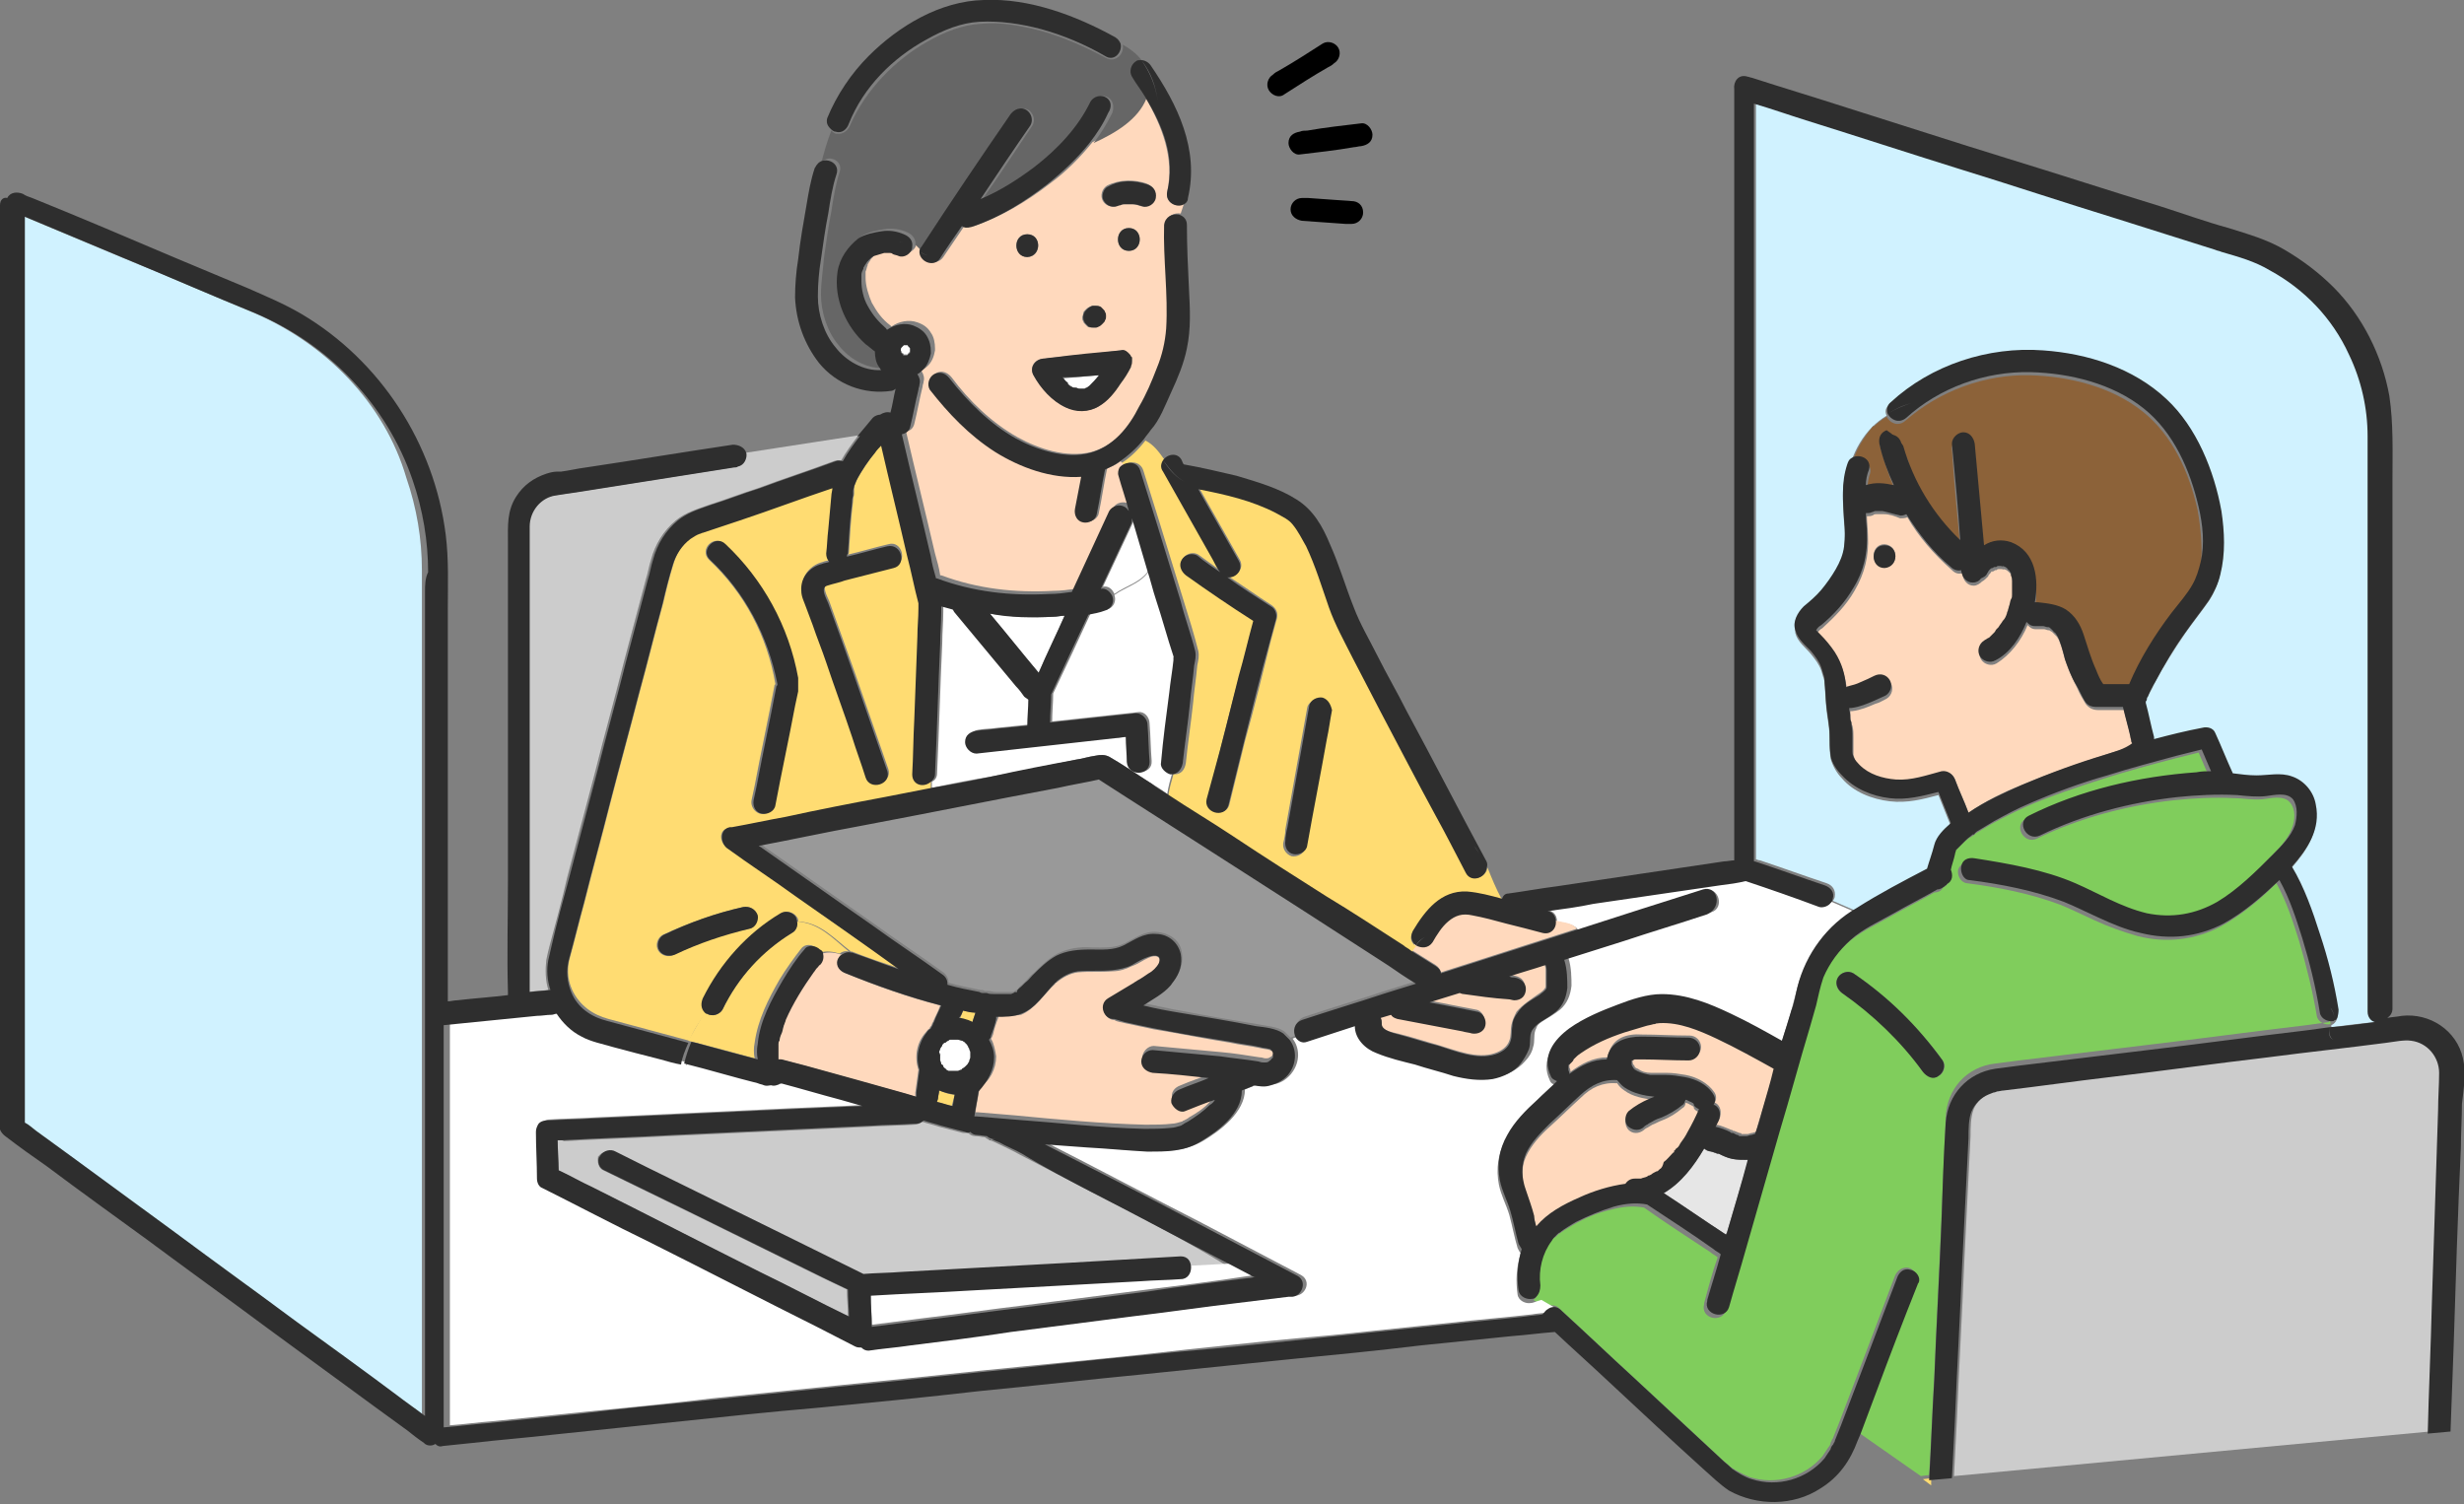
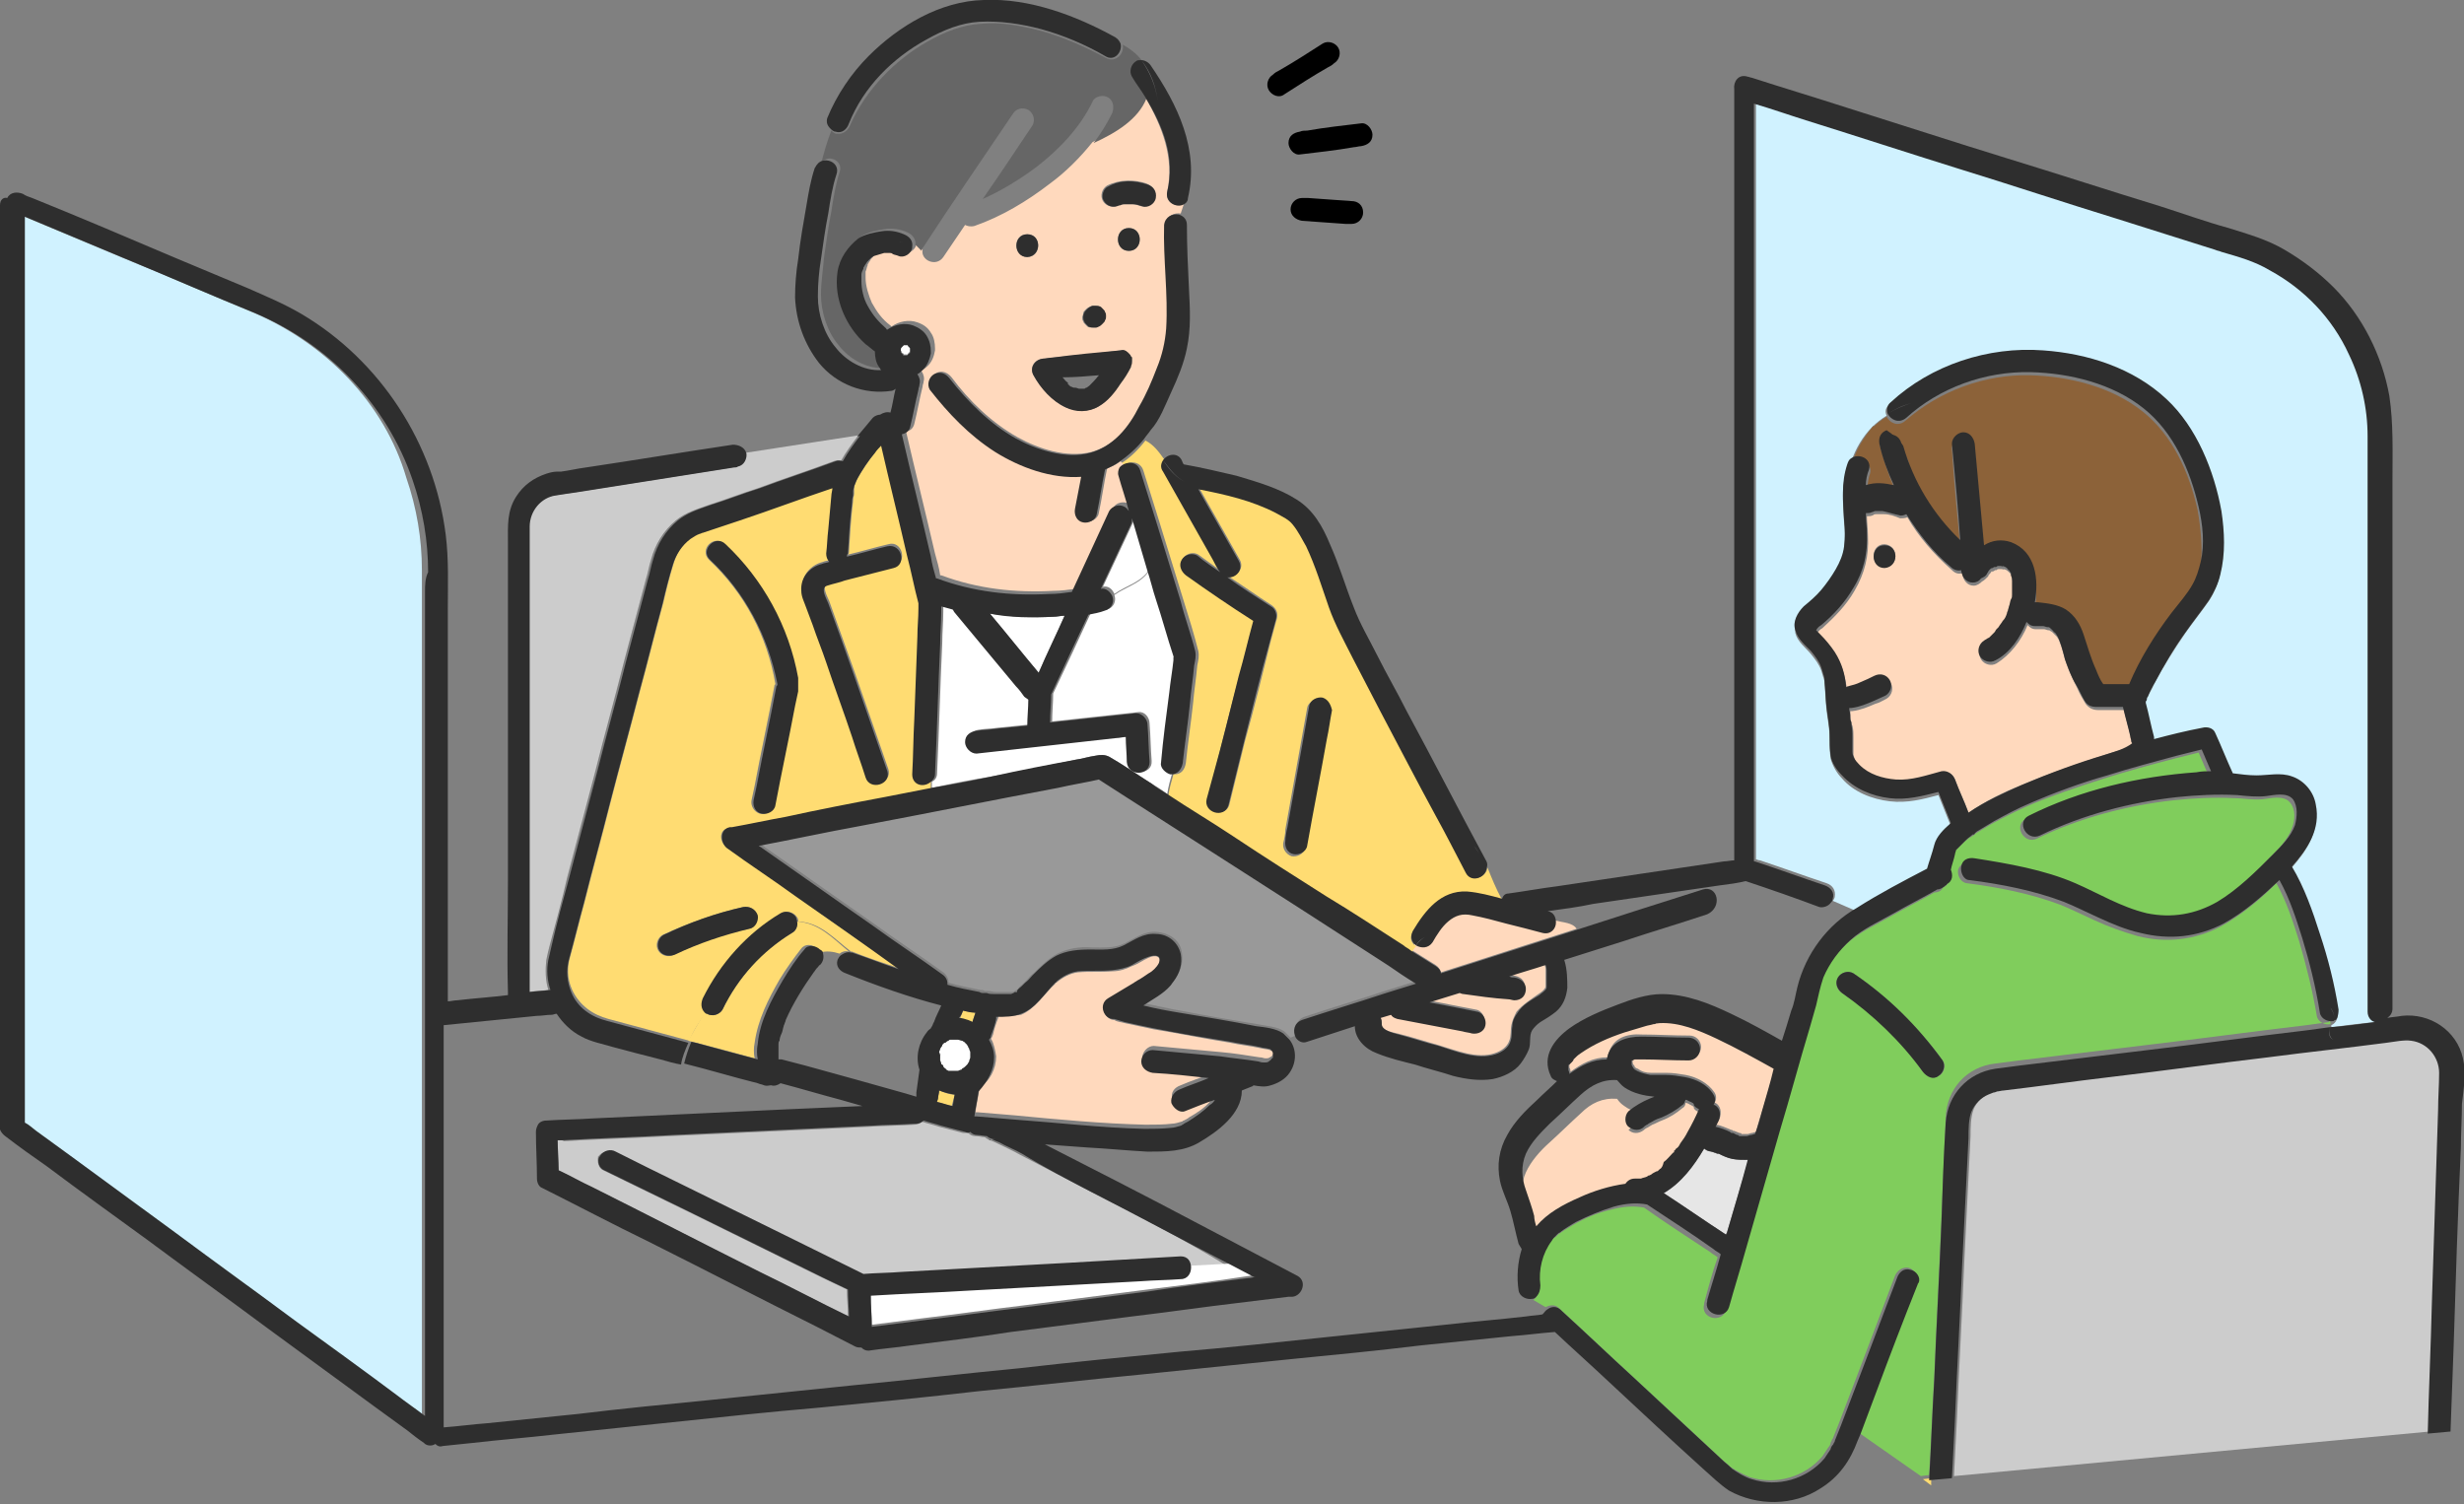
<svg xmlns="http://www.w3.org/2000/svg" version="1.1" id="レイヤー_1" x="0px" y="0px" viewBox="0 0 237.7 145.1" style="enable-background:new 0 0 237.7 145.1;" xml:space="preserve">
  <rect x="0" y="0" width="237.7" height="145.1" fill="#808080" stroke="none" />
  <style type="text/css">
	.st0{fill:#FFD9BD;}
	.st1{fill:#999999;}
	.st2{fill:#FFDC72;}
	.st3{fill:#FFFFFF;}
	.st4{fill:#D0F2FF;}
	.st5{fill:#CCCCCC;}
	.st6{fill:#E6E6E6;}
	.st7{fill:#8C6239;}
	.st8{fill:#80CD5C;}
	.st9{fill:#666666;}
	.st10{fill:#2E2E2E;}
</style>
  <g>
    <path class="st0" d="M122.7,101.4C122.8,101.5,122.7,101.3,122.7,101.4c0,0-0.2-0.1-0.2-0.1c-0.3-0.1-0.6-0.1-1-0.2   c-0.9-0.2-1.9-0.3-2.8-0.5c-2.5-0.4-4.9-0.9-7.4-1.3c-0.9-0.2-1.9-0.4-2.8-0.6c-0.3-0.1-0.7-0.1-1-0.3c-0.9,0-1.5-1.4-0.6-2   c0.8-0.5,1.7-1,2.5-1.5c0.1-0.1,0.2-0.1,0.3-0.2c0.4-0.2,0.7-0.5,1.1-0.7c0.4-0.3,0.8-0.6,1-1c0.3-0.8-0.4-0.9-1-0.6   c-0.5,0.2-1,0.6-1.6,0.8c-0.6,0.3-1.2,0.5-1.9,0.5c-1.1,0.1-2.2,0-3.3,0.1c-0.8,0.1-1.5,0.5-2.1,1c0,0-0.1,0-0.1,0.1   c-1.1,1-1.9,2.4-3.3,3C97.9,98,97.1,98,96.3,98c0,0.1,0,0.1,0,0.2c-0.2,0.5-0.4,1.1-0.5,1.6c-0.1,0.2-0.1,0.3-0.2,0.4   c0.3,0.5,0.4,1.1,0.5,1.7c0,1.2-0.6,2.4-1.6,3c-0.1,0.8-0.3,1.6-0.4,2.4c0.1,0,0.1,0,0.2,0c1.2,0.1,2.4,0.2,3.6,0.3   c4.2,0.4,8.4,0.8,12.6,0.9c0.9,0,1.8,0,2.6-0.1c0.2,0,0.6-0.1,0.9-0.2c0,0,0,0,0,0c0.1,0,0.1-0.1,0.2-0.1c0.2-0.1,0.4-0.2,0.5-0.3   c0.7-0.4,1.5-0.9,2.1-1.6c0.2-0.2,0.3-0.3,0.5-0.5c-1,0.4-2,0.8-2.9,1.1c-0.6,0.2-1.2-0.2-1.3-0.8c-0.2-0.6,0.2-1.1,0.8-1.3   c0.9-0.4,1.9-0.7,2.8-1.1c-1.8-0.2-3.6-0.4-5.4-0.5c-0.6,0-1.1-0.5-1.1-1.1c0-0.5,0.5-1.1,1.1-1.1c2.2,0.2,4.4,0.4,6.5,0.6   c1.2,0.1,2.4,0.3,3.7,0.5c0.3,0,0.4,0.1,0.6,0.1c0.1,0,0.3,0,0.4-0.1c0.2-0.1,0.2-0.1,0.3-0.3c0,0,0-0.1,0.1-0.1c0,0,0,0,0-0.1   c0-0.1,0-0.1,0-0.2C122.8,101.6,122.8,101.5,122.7,101.4z" />
    <path class="st1" d="M135.9,94.2c-0.8-0.5-1.6-1.1-2.4-1.6c-2.6-1.7-5.3-3.4-7.9-5.1c-3.1-2-6.1-3.9-9.2-5.9   c-2.5-1.6-5-3.2-7.5-4.8c-0.9-0.6-1.9-1.2-2.8-1.8c-1.3,0.3-2.6,0.5-3.9,0.8c-6.4,1.2-12.8,2.5-19.2,3.7c-3.2,0.6-6.4,1.3-9.7,1.9   c0.1,0.1,0.2,0.1,0.3,0.2c3.6,2.5,7.1,5,10.7,7.5c2.2,1.6,4.5,3.1,6.7,4.7c0.3,0.2,0.5,0.6,0.5,0.9c0,0,0,0.1,0,0.1   c1,0.3,2.1,0.5,3.1,0.7c0.1,0,0.3,0,0.4,0.1c0,0,0.2,0,0.3,0c0.3,0,0.5,0.1,0.8,0.1c0.4,0,0.9,0,1.3,0c0.1,0,0.2,0,0.2,0   c0.1,0,0.2,0,0.3-0.1c0,0,0.1,0,0.1-0.1c0.1,0,0.1,0,0,0c0,0,0,0-0.1,0.1c0,0,0.1-0.1,0.2-0.1c0,0,0,0,0.1-0.1   c0.1-0.2,0.3-0.3,0.5-0.5c0.1-0.1,0.2-0.2,0.3-0.3c0.2-0.2,0.4-0.5,0.7-0.7c0.7-0.7,1.4-1.4,2.3-1.9c1-0.5,2.2-0.7,3.3-0.6   c1.1,0,2.2,0.1,3.2-0.4c1-0.5,1.9-1.2,3.1-1.1c1.1,0.1,2.2,0.7,2.4,1.9c0.2,1-0.1,1.9-0.7,2.7c-0.1,0.1-0.2,0.3-0.3,0.4   c-0.8,0.8-1.7,1.3-2.6,1.9c1.1,0.2,2.3,0.5,3.5,0.7c2.5,0.5,5,0.9,7.4,1.3c0.9,0.2,1.9,0.2,2.6,0.7c0.2,0.2,0.4,0.4,0.6,0.6   l0.7-0.3c-0.3-0.5-0.2-1.4,0.6-1.7c2.7-0.9,5.4-1.7,8.1-2.6c1-0.3,1.9-0.6,2.9-0.9C136.4,94.5,136.2,94.4,135.9,94.2z" />
    <path class="st2" d="M92.1,105.6c-0.5,0-1-0.2-1.5-0.4c0,0.2-0.1,0.4-0.1,0.7c0,0.1-0.1,0.3-0.2,0.4c0.5,0.1,1,0.3,1.5,0.4   C91.9,106.4,92,106,92.1,105.6z" />
    <path class="st2" d="M93.8,98.6c0.1-0.3,0.2-0.6,0.3-0.9c-0.4-0.1-0.8-0.1-1.2-0.2c-0.1,0.3-0.2,0.5-0.3,0.8c0.3,0,0.6,0.1,0.9,0.2   C93.6,98.5,93.7,98.6,93.8,98.6z" />
    <path class="st2" d="M82.5,47.3C82.5,47.3,82.5,47.3,82.5,47.3L82.5,47.3z" />
    <path class="st3" d="M102.7,59.4c-0.4,0-0.7,0.1-1.1,0.1c-2,0.1-4.1,0-6.1-0.3c1.6,1.9,3.1,3.8,4.7,5.7   C101,63.1,101.9,61.3,102.7,59.4z" />
    <path class="st4" d="M24.3,30.1c-4.1-1.7-8.2-3.5-12.4-5.2c-3.3-1.4-6.5-2.7-9.8-4.1c0,0.9,0,1.7,0,2.6c0,2.4,0,4.9,0,7.3   c0,3.4,0,6.8,0,10.1c0,4,0,8,0,12c0,4.3,0,8.5,0,12.8c0,4.2,0,8.5,0,12.7c0,3.9,0,7.7,0,11.6c0,3.2,0,6.3,0,9.5c0,2.1,0,4.3,0,6.4   c0,0.8,0,1.6,0,2.4c0,0,0,0,0,0c0.4,0.3,0.7,0.6,1.1,0.8c1.1,0.8,2.2,1.6,3.3,2.4c3.4,2.5,6.7,4.9,10.1,7.4   c3.9,2.9,7.8,5.7,11.7,8.6c3.2,2.4,6.4,4.7,9.7,7.1c0.9,0.7,1.8,1.3,2.7,2c0-1.8,0-3.6,0-5.3c0-4.5,0-9.1,0-13.6   c0-5.7,0-11.5,0-17.2c0-6,0-11.9,0-17.9c0-5.2,0-10.3,0-15.5c0-3.3,0-6.6,0-10c0-0.7,0-1.3,0-2c0-3-0.5-6-1.5-8.9   C37.1,38.9,31.4,33.1,24.3,30.1z" />
    <path class="st5" d="M53.7,110c0,1,0.1,1.9,0.1,2.9c1.1,0.5,2.1,1.1,3.2,1.6c5.4,2.7,10.8,5.5,16.2,8.2c2.9,1.4,5.7,2.9,8.6,4.3   c0-0.9-0.1-1.8-0.1-2.6c-0.8-0.4-1.5-0.7-2.3-1.1c-4.3-2.1-8.7-4.3-13-6.4c-2.7-1.3-5.5-2.7-8.2-4c-0.5-0.2-0.6-0.9-0.5-1.3   l-3.5-1.6C54.1,110,53.9,110,53.7,110z" />
    <path class="st5" d="M105.3,115c-2.3-1.2-4.6-2.4-6.9-3.6c-0.7-0.4-1.4-0.7-2.2-1.1c-0.2-0.1-0.4-0.2-0.7-0.3c-0.1,0-0.1,0-0.2-0.1   c0.1,0,0.1,0.1,0.2,0.1c0,0,0,0,0,0c0.1,0,0.1,0,0.3,0c-0.3,0-0.6-0.1-0.8-0.3c-0.3,0-0.6-0.1-0.9-0.1c-0.3,0-0.5-0.1-0.7-0.3   c-0.2,0-0.3,0-0.5,0c-0.8-0.2-1.5-0.4-2.3-0.6c-0.6-0.2-1.1-0.3-1.7-0.5c-0.2,0.2-0.4,0.3-0.7,0.3c-1.5,0.1-2.9,0.1-4.4,0.2   c-6.4,0.3-12.8,0.6-19.2,0.9c-3.5,0.2-7,0.3-10.5,0.5l3.5,1.6c0-0.1,0-0.1,0.1-0.1c0.3-0.5,1-0.6,1.5-0.4c1,0.5,2,1,3,1.5   c4.3,2.1,8.7,4.3,13,6.4c2.6,1.3,5.3,2.6,7.9,3.9c1.2-0.1,2.5-0.1,3.7-0.2c5.5-0.3,11-0.6,16.5-0.9c3.5-0.2,6.9-0.4,10.4-0.6   c0.7,0,1.1,0.5,1,1.1l3.8-0.2C114.3,119.6,109.8,117.3,105.3,115z" />
    <path class="st3" d="M120.6,122.9c-0.6-0.3-1.3-0.7-1.9-1l-3.8,0.2c0,0.5-0.4,1.1-1,1.1c-1.3,0.1-2.5,0.1-3.8,0.2   c-5.5,0.3-11,0.6-16.5,0.9c-3.2,0.2-6.4,0.3-9.6,0.5c0,1,0.1,2,0.1,3c1.6-0.2,3.1-0.4,4.7-0.6c3.4-0.4,6.8-0.9,10.2-1.3   c3.9-0.5,7.8-1,11.7-1.5c3.2-0.4,6.5-0.8,9.7-1.3c0.2,0,0.4-0.1,0.7-0.1C120.9,123.1,120.7,123,120.6,122.9z" />
-     <path class="st3" d="M103.1,37.1C103.2,37.1,103.1,37.1,103.1,37.1C103.1,37.1,103.1,37,103.1,37.1   C103.1,37.1,103.1,37.1,103.1,37.1c0.1,0.1,0.2,0.1,0.3,0.2c0.1,0.1,0.2,0.1,0.3,0.1c0,0,0,0,0.1,0c0,0,0,0,0,0   c0.1,0,0.2,0.1,0.4,0.1c0,0,0,0,0.1,0c0,0,0,0,0,0c0.1,0,0.2,0,0.3,0c0,0,0,0,0,0c0,0,0.1,0,0.1,0c0.1,0,0.1-0.1,0.2-0.1   c0.1,0,0.1-0.1,0.2-0.1c-0.2,0.1,0,0,0.1-0.1c0.3-0.3,0.6-0.6,0.8-0.9c0,0,0,0,0-0.1c0,0,0,0,0,0c-1.1,0.1-2.3,0.2-3.4,0.3   C102.7,36.7,102.9,36.9,103.1,37.1C103.1,37,103.1,37.1,103.1,37.1z" />
    <path class="st0" d="M143.2,98.8c-0.1,0.6-0.8,0.9-1.3,0.8c-0.3-0.1-0.6-0.1-0.9-0.2c-2.1-0.4-4.2-0.8-6.3-1.2   c-0.2,0-0.4-0.2-0.6-0.4c-0.3,0.1-0.7,0.2-1,0.3c0.1,0.1,0.1,0.3,0.1,0.5c-0.1,0.9,1.4,1,2,1.2c1.2,0.3,2.4,0.7,3.5,1   c1.7,0.5,3.8,1.4,5.5,0.8c0.6-0.2,1.2-0.6,1.4-1.2c0.2-0.5,0.1-1,0.2-1.5c0.1-0.5,0.3-0.9,0.5-1.3c0.6-0.7,1.4-1.2,2.1-1.7   c0.3-0.2,0.6-0.4,0.7-0.7c0,0,0-0.1,0-0.1c0,0,0-0.1,0-0.1c0-0.3,0-0.5,0-0.8c0-0.2,0-0.3,0-0.5c0-0.2,0,0,0-0.2   c0-0.2-0.1-0.4-0.1-0.6c-1.2,0.4-2.3,0.7-3.5,1.1c0.2,0,0.3,0,0.5,0.1c0.6,0.1,1.1,0.4,1.1,1.1c0,0.3-0.1,0.6-0.3,0.8   c-0.2,0.2-0.5,0.3-0.8,0.3c-0.2,0-0.4-0.1-0.6-0.1c-1.4-0.2-2.8-0.4-4.3-0.5c-0.1,0-0.3-0.1-0.4-0.1c-1,0.3-1.9,0.6-2.9,0.9   c1.5,0.3,3,0.6,4.6,0.9C143,97.5,143.3,98.2,143.2,98.8z" />
    <path class="st2" d="M113.5,63.3C113.5,63.2,113.4,63.2,113.5,63.3C113.4,63.3,113.4,63.3,113.5,63.3   C113.5,63.3,113.5,63.3,113.5,63.3z" />
    <path class="st2" d="M113.5,63.3C113.4,63.3,113.4,63.4,113.5,63.3c0,0.1,0,0.1,0.1,0.1C113.5,63.4,113.5,63.4,113.5,63.3z" />
    <path class="st2" d="M157.3,102.3C157.3,102.3,157.3,102.3,157.3,102.3C157.3,102.3,157.3,102.3,157.3,102.3   C157.3,102.3,157.3,102.3,157.3,102.3C157.3,102.3,157.3,102.3,157.3,102.3C157.3,102.3,157.3,102.3,157.3,102.3z" />
    <path class="st6" d="M167.1,111.8c-0.4-0.1-0.9-0.3-1.3-0.5c0,0,0,0-0.1,0c0,0,0,0,0,0c-0.1,0-0.2-0.1-0.3-0.1   c-0.2-0.1-0.5-0.2-0.7-0.2c-0.1,0-0.2-0.1-0.3-0.2c-1,1.7-2.3,3.4-3.9,4.3c2,1.3,4,2.7,6,4c0-0.1,0-0.1,0.1-0.2   c0.7-2.4,1.4-4.7,2.1-7.1C168.2,111.9,167.7,111.9,167.1,111.8z" />
    <path class="st2" d="M157.3,102.3C157.3,102.3,157.3,102.3,157.3,102.3C157.3,102.3,157.3,102.3,157.3,102.3z" />
    <path class="st2" d="M151.4,102.9C151.4,102.9,151.4,102.8,151.4,102.9C151.3,102.9,151.4,102.9,151.4,102.9z" />
    <path class="st5" d="M232.8,100.2c-0.8-0.1-1.7,0.1-2.4,0.2c-3.8,0.5-7.6,0.9-11.4,1.4c-5.1,0.6-10.1,1.3-15.2,1.9   c-3.4,0.4-6.9,0.9-10.3,1.3c-0.2,0-0.5,0.1-0.7,0.1c0,0-0.3,0.1-0.3,0.1c-0.2,0-0.3,0.1-0.5,0.2c-0.7,0.3-1.3,0.9-1.6,1.6   c-0.3,0.8-0.3,1.8-0.3,2.6c-0.2,4-0.4,8-0.6,12c-0.2,5-0.5,10-0.7,15c-0.1,1.9-0.2,3.9-0.3,5.8l45.9-4.3c0.2-4.2,0.3-8.4,0.4-12.6   c0.2-6.2,0.4-12.4,0.6-18.6c0-1.2,0.1-2.4,0.1-3.6C235.6,101.7,234.4,100.3,232.8,100.2z" />
    <path class="st2" d="M185.5,142.7l0.8,0.6c0-0.2,0-0.4,0-0.7L185.5,142.7z" />
    <path class="st4" d="M228.6,97.4c0-0.1,0-0.3,0-0.4c0-2.9,0-5.7,0-8.6c0-5.1,0-10.3,0-15.4c0-5.5,0-11,0-16.6c0-4,0-8,0-12   c0-0.8,0-1.7,0-2.5c0-2.7-0.6-5.4-1.8-7.9c-1.6-3.4-4.3-6.2-7.6-8.1c-1.5-0.8-3.1-1.3-4.7-1.8c-0.2-0.1-0.4-0.1-0.6-0.2   c-3.2-1-6.3-2-9.5-3c-5.2-1.6-10.3-3.3-15.5-4.9c-4.8-1.5-9.7-3.1-14.5-4.6c-1.7-0.5-3.4-1.1-5-1.6c0,0.7,0,1.3,0,2c0,2,0,4,0,6.1   c0,2.8,0,5.6,0,8.4c0,3.3,0,6.7,0,10c0,3.6,0,7.2,0,10.8c0,3.5,0,7.1,0,10.6c0,3.2,0,6.5,0,9.7c0,2.6,0,5.3,0,7.9   c0,1.8,0,3.6,0,5.4c0,0.7,0,1.3,0,2c0,0.1,0,0.1,0,0.2c0.1,0,0.2,0.1,0.4,0.1c2.1,0.7,4.3,1.5,6.4,2.2c0.6,0.2,0.9,0.7,0.8,1.3   c0,0.1-0.1,0.3-0.2,0.4l2.3,1c0,0,0,0,0,0c2.2-1.3,4.6-2.5,6.8-3.8c0.2-0.8,0.5-1.6,0.7-2.3c0.3-0.8,0.9-1.6,1.6-2.1   c-0.4-1-0.8-2-1.2-3c-1.5,0.4-3,0.8-4.7,0.6c-1.7-0.2-3.5-0.9-4.6-2.2c-0.5-0.5-0.9-1.2-1.1-1.9c-0.1-0.7-0.1-1.3-0.1-2   c0-0.9-0.2-1.8-0.3-2.7c-0.1-0.9-0.1-1.7-0.2-2.6c0,0,0-0.1,0-0.1c0,0,0,0,0-0.1c-0.1-0.3-0.2-0.7-0.3-1c-0.2-0.6-0.6-1.1-1-1.6   c-0.5-0.6-1.3-1.2-1.5-2c-0.2-0.9,0.2-1.7,0.8-2.3c0.6-0.5,1.2-1,1.7-1.6c0.5-0.6,1-1.3,1.4-2c0.4-0.7,0.7-1.4,0.8-2.2   c0.1-0.8,0.1-1.7,0-2.5c-0.1-1.8-0.3-3.6,0.3-5.4c0.1-0.3,0.2-0.4,0.4-0.6c0.4-1.2,1.1-2.4,2-3.3c-0.5-0.3-1-0.5-1.5-0.8   c0.5,0.3,1,0.6,1.5,0.8c0.4-0.4,0.9-0.8,1.4-1.1c-0.2-0.4-0.1-0.8,0.3-1.1c4-3.6,9.4-5.4,14.7-5c4.3,0.3,8.7,1.7,11.9,4.7   c2.9,2.7,4.7,6.9,5.3,10.8c0.3,2,0.4,4.1-0.1,6.1c-0.2,0.9-0.6,1.8-1.1,2.5c-0.7,1-1.5,2-2.2,3c-1.1,1.6-2.1,3.2-3,4.9   c-0.2,0.5-0.5,0.9-0.7,1.4c0,0,0,0,0,0c0,0.1,0,0.1-0.1,0.2c0,0,0,0.1,0,0.1c0,0.1,0,0.1-0.1,0.2c0,0,0,0,0,0.1   c0.3,1.1,0.5,2.2,0.8,3.3c0,0.1,0,0.2,0,0.2c1.6-0.4,3.1-0.8,4.7-1.1c0.4-0.1,1,0,1.2,0.5c0.6,1.3,1.1,2.6,1.7,3.9   c0.8,0.1,1.5,0.2,2.3,0.2c1.1,0,2.3-0.3,3.4,0.1c1.2,0.4,2.1,1.5,2.3,2.7c0.5,2.4-0.8,4.3-2.3,6c1.2,2,2,4.3,2.7,6.5   c0.7,2.4,1.3,4.8,1.8,7.3c0.1,0.5-0.1,1.1-0.6,1.3c0,0.1,0,0.1,0,0.2c1.5-0.2,2.9-0.4,4.4-0.5C228.9,98.2,228.6,97.9,228.6,97.4z" />
    <path class="st7" d="M178.7,44.6c0.7-0.5,2,0.1,1.7,1.1c-0.2,0.5-0.2,1-0.3,1.5c0.8-0.3,1.8-0.2,2.7,0c-0.6-1.3-1-2.6-1.4-4   c-0.2-0.6,0.2-1.1,0.7-1.3c-0.4-0.3-0.9-0.5-1.4-0.8C179.8,42.2,179.1,43.3,178.7,44.6z" />
    <path class="st7" d="M212,49.2c-0.8-3.6-2.4-7.2-5.3-9.5c-3-2.4-7.1-3.4-10.9-3.5c-4.3-0.1-8.7,1.5-12,4.4   c-0.7,0.6-1.5,0.2-1.8-0.4c-0.5,0.3-1,0.7-1.4,1.1c0.5,0.2,0.9,0.5,1.4,0.8c0.5-0.2,1.2,0,1.4,0.7c0.1,0.3,0.1,0.5,0.2,0.8   c0.3,0.4,0.5,0.8,0.6,1.3c-0.2-0.5-0.4-0.9-0.6-1.3c1,3.5,2.9,6.6,5.5,9.1c-0.3-3.1-0.6-6.2-0.8-9.3c-0.1-0.6,0.5-1.1,1.1-1.1   c0.6,0,1,0.5,1.1,1.1c0.3,3.3,0.6,6.5,0.9,9.8c0.8-0.4,1.7-0.6,2.6-0.3c2.3,0.9,2.7,3.6,2.3,5.8c0.1,0,0.2,0,0.3,0   c0.9,0,1.9,0.2,2.7,0.7c0.9,0.6,1.4,1.4,1.7,2.4c0.4,1.1,0.6,2.3,1.2,3.4c0.2,0.5,0.5,0.9,0.7,1.4c0.8,0,1.6,0,2.5,0   c1-2.5,2.6-4.8,4.1-6.9c0.7-0.9,1.4-1.8,2-2.7c0.4-0.7,0.6-1.4,0.8-2.2C212.5,52.8,212.3,50.9,212,49.2z" />
    <path class="st8" d="M224.8,98.8c-0.5,0.1-1.2-0.2-1.3-0.8c-0.4-2.4-1-4.8-1.7-7.2c-0.6-1.9-1.2-3.8-2.2-5.6   c-1.6,1.6-3.4,3.1-5.4,4.2c-2.5,1.3-5.3,1.6-8,0.9c-1.4-0.4-2.8-0.9-4.1-1.5c-1.1-0.5-2.3-1.1-3.3-1.5c-2.9-1.1-6-1.7-9.1-2.1   c-0.6-0.1-0.9-0.8-0.8-1.3c0.2-0.6,0.8-0.8,1.3-0.8c3.3,0.4,6.7,1.1,9.7,2.4c2.3,1,4.5,2.3,6.9,2.9c2.4,0.6,4.7,0.2,6.8-1.1   c2-1.2,3.8-2.9,5.4-4.6c0.8-0.8,1.7-1.7,2.1-2.8c0.3-0.8,0.4-1.8-0.2-2.5c-0.6-0.7-1.8-0.4-2.6-0.3c-1,0.1-1.9-0.1-2.8-0.1   c-1.9-0.1-3.9,0-5.8,0.2c-4.5,0.5-9.1,1.7-13.2,3.7c-1.2,0.6-2.3-1.2-1.1-1.9c5-2.5,10.6-3.8,16.2-4.2c0.5,0,0.9-0.1,1.4-0.1   c-0.3-0.7-0.6-1.4-0.9-2.1c-0.8,0.2-1.6,0.4-2.4,0.6c-2.3,0.6-4.5,1.2-6.7,1.9c-2.5,0.8-5.2,1.7-7.5,2.7c-1.1,0.5-2.3,1.1-3.4,1.7   c-0.5,0.3-1,0.6-1.5,0.9c-0.1,0.1-0.2,0.2-0.4,0.3c0,0-0.1,0-0.1,0.1c0,0,0,0-0.1,0c-0.2,0.2-0.4,0.3-0.6,0.5   c-0.3,0.3-0.6,0.6-0.9,0.9c0.1-0.1-0.1,0.2-0.1,0.1c0,0.1-0.1,0.3-0.1,0.4c-0.1,0.5-0.3,1-0.4,1.5c0.2,0.5,0.2,1.1-0.4,1.4   c0,0-0.1,0-0.1,0.1c-0.2,0.3-0.5,0.4-0.8,0.4c-1.4,0.8-2.8,1.5-4.2,2.3c-1.4,0.8-3,1.5-4.2,2.6c-1.1,1-2,2.2-2.6,3.6   c-0.4,0.9-0.5,1.8-0.7,2.7c-0.2,0.7-0.4,1.4-0.6,2.1c-1,3.3-1.9,6.7-2.9,10c-1.1,3.8-2.2,7.7-3.3,11.5c-0.5,1.8-1.1,3.7-1.6,5.5   c-0.4,1.3-2.5,0.8-2.1-0.6c0,0,0-0.1,0-0.1c0.4-1.5,0.8-3,1.3-4.4c-0.2-0.2-0.5-0.3-0.7-0.5c-2.1-1.4-4.3-2.8-6.4-4.3   c-1-0.2-2.1-0.1-3.2,0.2c-1.3,0.3-2.5,0.8-3.7,1.5c-0.5,0.3-1,0.6-1.4,0.9c-0.1,0.1-0.1,0.1,0,0c0,0-0.1,0.1-0.1,0.1   c-0.1,0.1-0.2,0.2-0.3,0.2c-0.2,0.2-0.4,0.4-0.5,0.6c-0.8,1.3-1.3,2.8-1.1,4.3c0.1,0.4,0,0.9-0.4,1.1l1.2,0.7   c0.4-0.2,0.9-0.3,1.3,0.1c0,0,0.1,0.1,0.1,0.1c2.3,2.1,4.6,4.3,6.9,6.4c2.8,2.6,5.7,5.3,8.5,7.9c0.3,0.3,0.6,0.5,0.9,0.8   c0,0,0.1,0.1,0.1,0.1c0,0,0,0,0,0c0,0,0,0,0,0c0.6,0.4,1.2,0.7,1.9,1c2.5,0.8,5.3,0,7-2c0.2-0.3,0.4-0.6,0.6-0.9   c0.1-0.1,0.2-0.3,0.2-0.4c0-0.1,0.1-0.2,0.1-0.2c0-0.1,0-0.1,0.1-0.2c0.2-0.5,0.4-1,0.6-1.5c0.7-1.8,1.4-3.7,2.1-5.5   c1.1-2.9,2.2-5.8,3.3-8.7c0.2-0.5,0.7-0.9,1.3-0.8c0.5,0.1,1,0.8,0.8,1.3c0,0.1-0.1,0.1-0.1,0.2c-1.3,3.5-2.6,6.9-4,10.4   c-0.5,1.3-1,2.7-1.5,4l6,4.2l0.8-0.1c0.2-3.2,0.3-6.4,0.5-9.7c0.2-5.1,0.5-10.3,0.7-15.4c0.1-3.1,0.3-6.2,0.4-9.4   c0.1-2.7,2-4.9,4.8-5.2c0.8-0.1,1.5-0.2,2.3-0.3c4.1-0.5,8.2-1,12.4-1.5c5.1-0.6,10.2-1.3,15.3-1.9c0.7-0.1,1.5-0.2,2.2-0.3   c0-0.1,0-0.1,0-0.2C224.9,98.7,224.8,98.8,224.8,98.8z M187,103.8c-0.5,0.3-1.1,0.1-1.5-0.4c-2.1-3-4.8-5.6-7.8-7.6   c-0.5-0.3-0.7-0.9-0.4-1.5c0.3-0.5,1-0.7,1.5-0.4c3.3,2.3,6.2,5.1,8.6,8.4C187.8,102.8,187.5,103.6,187,103.8z" />
-     <path class="st3" d="M147.7,125.7c-0.5,0.1-1.2-0.2-1.3-0.8c-0.2-1.4-0.1-2.7,0.3-4c-0.1-0.1-0.2-0.3-0.3-0.5   c-0.3-1-0.5-2.1-0.8-3.2c-0.3-1-0.8-1.9-1-2.9c-0.3-1.5-0.1-3.1,0.7-4.4c0.7-1.3,1.9-2.4,2.9-3.4c0.6-0.6,1.2-1.2,1.9-1.8   c-0.3-0.1-0.5-0.2-0.6-0.5c-0.9-1.9,0.3-3.5,1.8-4.6c1.4-1,3.1-1.7,4.7-2.3c1.3-0.5,2.8-0.9,4.2-1c2.3,0,4.6,0.9,6.7,1.9   c1.7,0.8,3.3,1.7,4.9,2.6c0.3-1,0.6-2,0.9-2.9c0.2-0.8,0.4-1.5,0.6-2.3c0.8-3.2,2.9-5.9,5.7-7.6l-2.3-1c-0.3,0.3-0.7,0.5-1.1,0.4   c-2.4-0.8-4.7-1.6-7.1-2.5c-0.8,0.1-1.6,0.2-2.4,0.4c-4.1,0.6-8.2,1.2-12.3,1.8c-1.5,0.2-3,0.4-4.4,0.7c0,0,0,0,0,0   c0.6,0.2,0.8,0.6,0.8,1.1c0.8,0.2,1.7,0.2,2.1,0.9c4.1-1.3,8.2-2.6,12.2-3.9c1.3-0.4,1.9,1.7,0.6,2.1c-2.7,0.9-5.4,1.7-8.1,2.6   c-1.9,0.6-3.8,1.2-5.7,1.8c0.3,0.9,0.3,2,0.3,2.7c-0.1,0.9-0.4,1.7-1.1,2.3c-0.5,0.4-1,0.7-1.5,1c-0.3,0.2-0.7,0.4-0.8,0.8   c-0.3,0.5-0.1,1.3-0.3,1.8c-0.1,0.5-0.4,1-0.8,1.4c-0.7,0.8-1.7,1.3-2.7,1.5c-1.3,0.2-2.6,0-3.8-0.3c-1.2-0.3-2.5-0.7-3.7-1.1   c-1.2-0.4-2.5-0.6-3.7-1.1c-1.1-0.4-2.1-1.4-2.1-2.6c-1.5,0.5-3.1,1-4.6,1.5c-0.5,0.2-0.9,0-1.1-0.4l-0.7,0.3   c0.7,0.9,0.7,2.2,0,3.2c-0.4,0.6-1.1,1.1-1.8,1.2c-0.6,0.1-1.2,0.1-1.7,0c0,0-0.1,0-0.1,0.1c-0.3,0.1-0.7,0.3-1,0.4   c0,2.2-2.4,4-4.1,5c-1.6,0.9-3.3,1-5,0.9c-1.9,0-3.9-0.2-5.8-0.4c-1.4-0.1-2.8-0.2-4.1-0.3c4.9,2.5,9.8,5.1,14.7,7.6   c3.2,1.7,6.5,3.4,9.7,5.1c1.1,0.6,0.4,2.1-0.7,2c0,0-0.1,0-0.1,0c0,0,0,0-0.1,0c-1.6,0.2-3.3,0.4-4.9,0.6   c-3.4,0.4-6.8,0.9-10.2,1.3c-3.9,0.5-7.8,1-11.7,1.5c-3.2,0.4-6.5,0.8-9.7,1.3c-1.3,0.2-2.7,0.3-4,0.5c-0.3,0-0.5-0.1-0.7-0.3   c-0.2,0-0.4,0-0.6-0.1c-1.2-0.6-2.5-1.3-3.7-1.9c-5.4-2.7-10.8-5.5-16.2-8.2c-3.4-1.7-6.8-3.5-10.3-5.2c-0.3-0.2-0.5-0.6-0.5-0.9   c0-1.5-0.1-3-0.1-4.5c0-0.3,0.1-0.5,0.2-0.7c0.2-0.2,0.4-0.4,0.8-0.4c1.5-0.1,2.9-0.1,4.4-0.2c6.4-0.3,12.8-0.6,19.2-0.9   c2.3-0.1,4.6-0.2,6.9-0.3c-0.7-0.2-1.4-0.4-2.1-0.6c-1.9-0.5-3.9-1.1-5.8-1.6c-0.3,0.2-0.6,0.3-0.9,0.2c-0.2,0.1-0.4,0.1-0.7,0   c-0.2-0.1-0.4-0.1-0.6-0.2c-2.4-0.6-4.7-1.3-7.1-1.9c0,0.1,0,0.2-0.1,0.3c0-0.1,0-0.2,0.1-0.3c-0.7-0.2-1.4-0.4-2-0.5   c-1.5-0.4-3-0.8-4.6-1.2c-1-0.3-2.1-0.5-3-1c-1-0.5-1.8-1.3-2.4-2.2c-0.1,0.1-0.3,0.1-0.5,0.1c-0.5,0-0.9,0.1-1.4,0.1   c-3,0.3-6,0.6-9,0.9c0,1.9,0,3.9,0,5.8c0,5.6,0,11.2,0,16.8c0,4.1,0,8.2,0,12.3c0,1.3,0,2.6,0,3.9c1.4-0.1,2.8-0.3,4.2-0.4   c2.9-0.3,5.9-0.6,8.8-0.9c4.1-0.4,8.2-0.8,12.3-1.3c4.9-0.5,9.7-1,14.6-1.5c5.2-0.5,10.4-1.1,15.6-1.6c5.2-0.5,10.3-1,15.5-1.6   c4.7-0.5,9.4-1,14.1-1.4c3.8-0.4,7.7-0.8,11.5-1.2c2.6-0.3,5.2-0.5,7.8-0.8c0.5-0.1,1-0.1,1.6-0.2c0.1-0.2,0.3-0.3,0.5-0.5   l-1.2-0.7C148,125.6,147.9,125.7,147.7,125.7z" />
    <path class="st0" d="M150,88.8c-0.1,0.6-0.6,1.2-1.3,1c-1.2-0.3-2.4-0.6-3.5-0.9c-1.1-0.3-2.2-0.7-3.3-0.8c-0.9-0.1-1.6,0-2.3,0.6   c-0.6,0.6-1.1,1.3-1.5,2c-0.4,0.6-1.1,0.6-1.6,0.3c-0.1,0.2-0.2,0.4-0.4,0.6c0.8,0.5,1.6,1,2.4,1.5c0.3,0.2,0.4,0.4,0.5,0.7   c4.4-1.4,8.7-2.8,13.1-4.2C151.7,89,150.8,89,150,88.8z" />
    <path class="st3" d="M110.9,54.9c-0.5-1.7-1-3.4-1.5-5.1c0,0.2,0,0.4-0.1,0.6c-1,2.1-1.9,4.1-2.9,6.2c0.5-0.1,0.9,0.2,1.1,0.7   C108.6,56.5,110.1,56.2,110.9,54.9z" />
    <path class="st3" d="M113.4,63.7c0-0.1,0-0.2,0-0.3c0,0,0-0.1,0-0.1c0-0.1,0-0.1,0-0.1c-0.6-1.8-1.1-3.7-1.7-5.5   c-0.3-0.9-0.5-1.8-0.8-2.7c-0.8,1.3-2.3,1.6-3.4,2.4c0.2,0.5,0,1.2-0.7,1.4c-0.5,0.1-1,0.3-1.6,0.4c-1.2,2.6-2.4,5.2-3.6,7.7   c0,0.9-0.1,1.8-0.1,2.7c2.8-0.3,5.5-0.6,8.3-0.9c0.6-0.1,1.1,0.5,1.1,1.1c0.1,1.2,0.1,2.4,0.2,3.6c0.1,1.4-2.1,1.4-2.2,0   c0-0.8-0.1-1.6-0.1-2.4c-0.3,0-0.6,0.1-0.9,0.1c-4.5,0.5-9,1-13.5,1.5c-0.6,0.1-1.1-0.5-1.1-1.1c0-0.6,0.5-1,1.1-1.1   c0.6-0.1,1.3-0.1,1.9-0.2c1-0.1,2-0.2,3-0.3c0-0.8,0.1-1.7,0.1-2.5c-0.2,0-0.3-0.1-0.4-0.3c-0.3-0.3-0.6-0.7-0.8-1   c-2-2.4-3.9-4.7-5.9-7.1c-0.1-0.1-0.1-0.2-0.2-0.3c-0.4-0.1-0.7-0.2-1.1-0.3c0,0.2,0,0.4,0,0.6c0,1-0.1,2-0.1,3   c-0.2,4.2-0.3,8.4-0.5,12.6c0,0.4-0.2,0.7-0.5,0.8V76c1.9-0.4,3.9-0.8,5.8-1.1c2.7-0.5,5.3-1,8-1.6c0.7-0.1,1.3-0.3,2-0.4   c0.4-0.1,0.9-0.1,1.3,0.1c1.4,0.8,2.7,1.8,4.1,2.6c0.5,0.3,1,0.6,1.5,1c0.1-0.7,0.3-1.4,0.5-2.1c-0.5-0.1-1-0.5-0.9-1.1   c0.3-2.3,0.6-4.5,0.8-6.8C113.2,65.7,113.3,64.7,113.4,63.7z" />
-     <path class="st0" d="M81.6,93.9c-0.5-0.2-0.9-0.7-0.8-1.3c0.1-0.2,0.2-0.4,0.4-0.5c-0.6-0.2-1.3-0.3-1.9-0.1c0.1,0.4,0,0.8-0.3,1.1   c-0.1,0.1-0.1,0.2-0.2,0.2c0,0,0,0,0,0c0,0-0.1,0.1-0.1,0.1c-0.1,0.1-0.2,0.3-0.3,0.4c-1,1.4-2,3-2.7,4.6c0,0-0.1,0.2-0.1,0.3   c0,0.1-0.1,0.2-0.1,0.3c-0.1,0.2-0.2,0.4-0.2,0.7c-0.1,0.2-0.1,0.5-0.2,0.7c0,0.1,0,0.2-0.1,0.3c0,0,0,0.1,0,0.1c0,0,0,0,0,0.1   c0,0.2,0,0.5,0,0.7c0,0.1,0,0.2,0,0.3c0,0,0,0,0,0c0,0,0,0.1,0,0.1c0,0.1,0,0.1,0,0.2c0.1,0,0.2,0,0.3,0c0.8,0.2,1.5,0.4,2.3,0.6   c3.2,0.9,6.4,1.8,9.7,2.7c0.3,0.1,0.7,0.2,1,0.3c0-0.1,0-0.3,0-0.4c0.1-0.7,0.2-1.5,0.3-2.2c-0.4-1.2-0.2-2.6,0.7-3.6   c0.1-0.1,0.2-0.3,0.4-0.4c0-0.1,0-0.1,0.1-0.2c0.1-0.1,0.1-0.3,0.2-0.4c0.2-0.5,0.5-1,0.7-1.6C87.6,96.2,84.5,95.1,81.6,93.9z" />
    <path class="st2" d="M70.3,79.9c0.1,0,0.2,0,0.2,0c1.7-0.3,3.5-0.7,5.2-1c3.2-0.6,6.3-1.2,9.5-1.9c1.5-0.3,3.1-0.6,4.6-0.9v-0.8   c-0.6,0.4-1.7,0.1-1.7-0.8c0.1-1.8,0.1-3.6,0.2-5.3c0.1-2.7,0.2-5.3,0.3-8c0-0.9,0.1-1.8,0.1-2.7c0-0.2,0-0.4,0-0.5   c-0.4-1.5-0.7-3.1-1.1-4.6c-0.8-3.5-1.7-7.1-2.5-10.6c-0.2,0.2-0.4,0.5-0.6,0.7c-0.6,0.8-1.3,1.8-1.8,2.7c-0.1,0.3-0.1,0.2-0.2,0.5   c-0.1,0.2-0.1,0.4-0.1,0.5c0,0,0,0.1,0,0.1c0,0.1,0,0.2,0,0.3c0,0.2-0.1,0.4-0.1,0.7c-0.2,1.6-0.3,3.3-0.4,4.9c0,0.1,0,0.2-0.1,0.3   c1.3-0.3,2.6-0.7,3.9-1c1.3-0.4,1.9,1.7,0.6,2.1c-1.6,0.4-3.1,0.8-4.7,1.2c-0.6,0.1-1.2,0.3-1.7,0.5c-0.7,0.2-0.1,1.2,0.1,1.7   c0.8,2.2,1.6,4.5,2.4,6.7c1.1,3.2,2.2,6.3,3.3,9.5c0.4,1.3-1.6,1.9-2.1,0.6c-0.4-1.3-0.9-2.6-1.3-3.9c-0.8-2.4-1.6-4.8-2.5-7.2   c-0.4-1.2-0.8-2.4-1.3-3.6c-0.2-0.5-0.4-1.1-0.6-1.6c-0.2-0.6-0.5-1.1-0.5-1.7c-0.1-1.3,0.8-2.3,2-2.6c0.2-0.1,0.5-0.1,0.7-0.2   c-0.2-0.2-0.3-0.5-0.3-0.8c0.1-0.8,0.1-1.5,0.2-2.3c0.1-1.1,0.2-2.2,0.3-3.3c0-0.3,0.1-0.5,0.1-0.7c-3,1-5.9,2.1-8.9,3.1   c-1.2,0.4-2.4,0.8-3.6,1.2c-0.1,0-0.2,0.1-0.3,0.1c0,0,0,0,0,0c-0.3,0.2-0.6,0.3-0.9,0.5c-0.8,0.6-1.4,1.5-1.7,2.5   c-0.4,1.3-0.7,2.5-1,3.8c-0.8,2.9-1.5,5.8-2.3,8.7c-0.9,3.5-1.9,7.1-2.8,10.6c-0.8,3.2-1.7,6.4-2.5,9.6c-0.5,1.8-0.9,3.5-1.4,5.3   c-0.3,1-0.3,2.1,0.2,3.2c0.7,1.5,2,2.4,3.5,2.8c2.6,0.7,5.2,1.4,7.8,2.1c0.4-1,1-1.9,1.6-2.7c-0.4-0.3-0.4-0.9-0.2-1.4   c1.6-3.4,4.3-6.2,7.5-8.2c0.5-0.3,1.2-0.1,1.5,0.4c0.1,0.1,0.1,0.3,0.1,0.4c2.2,0.1,3.5,1.7,5.1,2.9c0,0,0.1,0,0.1,0   c1.5,0.6,3,1.1,4.5,1.6c-3.3-2.3-6.6-4.6-9.9-7c-2.2-1.6-4.5-3.1-6.7-4.7C69.4,81.3,69.3,80,70.3,79.9z M71.7,87.5   c0.6-0.1,1.2,0.2,1.3,0.8c0.1,0.5-0.2,1.2-0.8,1.3c-2.5,0.5-4.9,1.4-7.2,2.5c-0.5,0.3-1.2,0.1-1.5-0.4c-0.3-0.5-0.1-1.2,0.4-1.5   C66.5,89,69.1,88.1,71.7,87.5z M68.4,54c-1-1,0.5-2.5,1.5-1.5c3.7,3.5,6.1,8,7,12.9c0,0.3,0,0.5-0.1,0.7c0.1,0.2,0.1,0.4,0,0.6   c-0.1,0.5-0.2,0.9-0.3,1.4c-0.6,3.2-1.3,6.4-1.9,9.6c-0.1,0.6-0.8,0.9-1.3,0.8c-0.6-0.2-0.9-0.8-0.8-1.3c0.1-0.5,0.2-0.9,0.3-1.4   c0.6-3.2,1.3-6.4,1.9-9.6c0-0.1,0-0.1,0.1-0.2c0,0,0,0,0,0C74,61.3,71.8,57.2,68.4,54z" />
    <path class="st2" d="M76.4,90c-2.9,1.7-5.2,4.3-6.7,7.4c-0.3,0.5-1,0.7-1.5,0.4c-0.1,0-0.1-0.1-0.2-0.1c-0.6,0.9-1.1,1.8-1.6,2.7   c0.3,0.1,0.5,0.1,0.8,0.2c1.9,0.5,3.8,1,5.6,1.5c-0.1-0.5-0.1-1,0-1.5c0.3-2.2,1.3-4.2,2.4-6.1c0.6-1,1.4-2.1,2.1-3   c0.4-0.5,1.1-0.4,1.5,0c0.1,0.1,0.2,0.3,0.3,0.4c0.6-0.2,1.3-0.1,1.9,0.1c0.2-0.2,0.6-0.3,0.9-0.2c-1.6-1.3-2.9-2.8-5.1-2.9   C77,89.3,76.8,89.8,76.4,90z" />
    <path class="st2" d="M143.5,83.7c-0.1,0.9-1.5,1.5-2,0.4c-1-1.8-1.9-3.6-2.9-5.5c-1.8-3.3-3.5-6.7-5.3-10c-0.9-1.7-1.8-3.5-2.7-5.2   c-0.8-1.6-1.7-3.2-2.3-4.9c-0.7-2-1.3-4-2.2-5.9c-0.4-0.7-0.8-1.5-1.3-2.1c-0.5-0.5-0.9-0.8-1.6-1.1c-2.3-1.1-4.9-1.8-7.5-2.3   c1.3,2.3,2.6,4.6,3.9,6.9c0.5,0.9-0.4,1.7-1.1,1.6c1.4,0.9,2.8,1.9,4.2,2.8c0.4,0.3,0.6,0.7,0.5,1.2c-0.2,0.7-0.4,1.5-0.6,2.2   c-0.8,3.2-1.6,6.5-2.5,9.7c-0.5,2-1,4.1-1.5,6.1c-0.3,1.3-2.4,0.8-2.1-0.6c0.2-0.7,0.4-1.5,0.6-2.2c0.8-3.2,1.6-6.5,2.5-9.7   c0.5-1.8,0.9-3.6,1.4-5.3c-2.2-1.4-4.4-2.9-6.5-4.4c-0.5-0.3-0.7-0.9-0.4-1.5c0.3-0.5,1-0.7,1.5-0.4c0.7,0.5,1.5,1.1,2.2,1.6   c0,0,0,0,0,0c-0.2-0.4-0.4-0.8-0.7-1.2c-1.6-2.8-3.2-5.7-4.8-8.5c-0.2-0.4-0.2-0.8,0-1.1c-0.5-0.7-1-1.4-1.8-1.8   c-0.7,0.9-1.5,1.7-2.5,2.3c0.1,0.1,0.2,0.2,0.3,0.3c0.4-0.7,1.7-0.7,2,0.3c0.5,1.6,1,3.2,1.5,4.8c0.8,2.6,1.6,5.2,2.4,7.8   c0.5,1.6,1,3.2,1.4,4.8c0.1,0.5,0,0.9-0.1,1.4c-0.1,1.2-0.3,2.4-0.4,3.6c-0.2,1.9-0.5,3.8-0.7,5.8c-0.1,0.6-0.4,1.1-1.1,1.1   c0,0-0.1,0-0.1,0c-0.2,0.7-0.4,1.4-0.5,2.1c2.1,1.4,4.3,2.7,6.4,4.1c3,1.9,6,3.8,9,5.8c2.5,1.6,4.9,3.2,7.4,4.7   c0.2,0.2,0.5,0.3,0.7,0.5c0.1-0.2,0.2-0.4,0.4-0.6c-0.4-0.3-0.7-0.8-0.3-1.4c1.2-1.9,2.7-3.9,5.2-3.8c1.1,0,2.3,0.4,3.4,0.7   C144.3,85.7,143.9,84.7,143.5,83.7z M128.3,68.7c-0.2,0.9-0.3,1.8-0.5,2.8c-0.6,3.4-1.3,6.9-1.9,10.3c-0.1,0.6-0.8,0.9-1.3,0.8   c-0.6-0.2-0.9-0.8-0.8-1.3c0.1-0.4,0.2-0.9,0.2-1.3c0.7-3.9,1.4-7.8,2.1-11.7c0.1-0.6,0.8-0.9,1.3-0.8   C128.2,67.5,128.4,68.1,128.3,68.7z" />
    <path class="st0" d="M112.6,18.5c0.7-3.3-0.5-6.3-2.1-9.1c-0.8,2-2.9,3.3-5.1,4.3c-1.2,1.5-2.6,2.9-4.1,4c-2.2,1.7-4.7,3.2-7.3,4.1   c-0.4,0.1-0.7,0-0.9-0.1c-0.7,1-1.4,2.1-2.1,3.1c-0.7,1-2.2,0.3-2-0.7c-0.2-0.2-0.4-0.4-0.6-0.6c0,0,0,0.1,0,0.1   c-0.1,0.5-0.8,1-1.3,0.8c-0.2-0.1-0.4-0.1-0.6-0.2c-0.1,0-0.3-0.1-0.3-0.1c-0.1,0-0.2,0-0.3,0c0,0,0,0,0,0c-0.1,0-0.1,0-0.2,0   c-0.3,0.1-0.7,0.2-1,0.3c-0.2,0.1-0.3,0.1-0.5,0.4c-0.2,0.2-0.2,0.2-0.3,0.4c-0.1,0.1-0.1,0.2-0.2,0.3c0,0,0,0,0,0c0,0,0,0.1,0,0.1   c-0.1,0.2-0.1,0.4-0.2,0.6c0,0,0,0.1,0,0.2c0,0.1,0,0.3,0,0.4c0,0.8,0.3,1.7,0.6,2.4c0.5,0.9,1,1.6,1.8,2.2c0,0,0,0,0.1,0.1   c0.7-0.5,1.7-0.7,2.5-0.4c0.6,0.2,1,0.5,1.3,1c0.3,0.4,0.4,1,0.4,1.5c0,0.1,0,0.2,0,0.2c-0.1,0.6-0.3,1.1-0.7,1.5   c-0.2,0.2-0.4,0.3-0.6,0.5c0.2,0.3,0.3,0.7,0.2,1c0,0.2-0.1,0.3-0.1,0.5c-0.3,1.2-0.5,2.4-0.8,3.6c-0.1,0.4-0.4,0.7-0.8,0.7   c0.9,3.9,1.9,7.9,2.8,11.8c0.2,0.7,0.4,1.4,0.5,2.1c0.1,0,0.1,0,0.1,0c3.5,1.3,7.1,1.7,10.8,1.5c0.7,0,1.5-0.1,2.2-0.2   c1.2-2.6,2.4-5.2,3.6-7.8c0.2-0.5,1-0.7,1.5-0.4c0.2,0.1,0.3,0.2,0.4,0.4c-0.3-1.1-0.7-2.2-1-3.4c-0.1-0.3,0-0.6,0.1-0.8   c-0.1-0.1-0.2-0.2-0.3-0.3c-0.4,0.3-0.8,0.5-1.3,0.7c-0.3,1.4-0.5,2.9-0.8,4.3c-0.1,0.6-0.8,0.9-1.3,0.8c-0.6-0.1-0.9-0.8-0.8-1.3   c0.2-1,0.4-2.1,0.6-3.1c-2.9,0.2-5.9-0.9-8.3-2.4c-2.5-1.6-4.5-3.7-6.3-6c-0.4-0.5-0.1-1.2,0.4-1.5c0.5-0.3,1.1-0.1,1.5,0.4   c1.7,2.3,3.9,4.4,6.4,5.8c2,1.1,4.7,2,7.1,1.4c2.2-0.6,3.8-2.5,4.8-4.5c0.6-1.2,1.2-2.5,1.7-3.7c0.5-1.2,0.8-2.5,0.9-3.8   c0.2-3.3-0.3-6.7-0.2-10c0-0.8,0.8-1.1,1.4-1c0.1-0.3,0.2-0.6,0.3-0.9C113.3,20,112.4,19.5,112.6,18.5z M104.5,30.2   c0-0.1,0.1-0.2,0.2-0.3c0,0,0,0,0,0c0,0,0.1-0.1,0.1-0.1c0.1-0.1,0.3-0.2,0.5-0.3c0.1,0,0.2,0,0.3,0c0.2,0,0.4,0,0.5,0.1   c0.1,0.1,0.1,0.1,0.2,0.2c0.1,0.1,0.2,0.2,0.2,0.3c0.1,0.1,0.1,0.3,0.1,0.4c0,0.1,0,0.3-0.1,0.4c0,0.1-0.1,0.2-0.2,0.3c0,0,0,0,0,0   c0,0-0.1,0.1-0.1,0.1c-0.1,0.1-0.3,0.2-0.5,0.3c-0.1,0-0.2,0-0.3,0c-0.2,0-0.4,0-0.5-0.1c-0.1-0.1-0.1-0.1-0.2-0.2   c-0.1-0.1-0.2-0.2-0.2-0.3c-0.1-0.1-0.1-0.3-0.1-0.4C104.4,30.5,104.5,30.4,104.5,30.2z M99.1,22.6c1.4,0,1.4,2.2,0,2.2   C97.7,24.7,97.7,22.6,99.1,22.6z M109.1,35.4C109.1,35.4,109,35.4,109.1,35.4c-0.3,0.6-0.7,1.1-1,1.6c-0.6,0.8-1.3,1.7-2.1,2.2   c-1,0.6-2.2,0.5-3.2,0.1c-1.3-0.6-2.4-1.9-3.1-3.1c-0.4-0.8,0.1-1.5,0.9-1.6c0.3,0,0.6-0.1,0.9-0.1c2.2-0.2,4.4-0.4,6.6-0.7   c0.3,0,0.5,0.1,0.7,0.2c0,0,0,0,0.1,0.1c0,0,0,0,0,0c0.1,0.1,0.2,0.2,0.2,0.3c0,0,0,0.1,0.1,0.1c0,0,0,0,0,0c0,0.1,0,0.2,0,0.3   C109.2,35.1,109.1,35.3,109.1,35.4z M108.9,24.2c-1.4,0-1.4-2.2,0-2.2C110.3,22,110.3,24.2,108.9,24.2z M111.4,19.1   c-0.1,0.6-0.8,0.9-1.3,0.8c-0.3-0.1-0.6-0.2-0.9-0.2c-0.3,0-0.5,0-0.8,0c-0.1,0-0.3,0.1-0.4,0.1c0,0-0.1,0-0.1,0   c-0.5,0.3-1.2,0.1-1.5-0.4c-0.3-0.5-0.1-1.2,0.4-1.5c1.2-0.6,2.6-0.6,3.8-0.2C111.3,18,111.6,18.5,111.4,19.1z" />
    <path class="st9" d="M81,16.6c-0.4,1.2-0.6,2.5-0.8,3.8c-0.3,1.5-0.5,3-0.7,4.4c-0.1,1.2-0.3,2.4-0.3,3.6c0,1.7,0.6,3.6,1.7,4.9   c1,1.3,2.7,2.3,4.4,2.2c-0.1-0.1-0.2-0.2-0.2-0.3c-0.3-0.4-0.4-1-0.4-1.5c-0.3-0.2-0.6-0.4-0.9-0.7c-1.9-1.7-3.1-4.4-2.7-7   c0.2-1.3,0.9-2.4,2-3.2c0.6-0.4,1.6-0.6,2.3-0.7c0.7-0.1,1.4,0,2.1,0.3c0.5,0.2,0.9,0.7,0.8,1.2c0.2,0.2,0.4,0.4,0.6,0.6   c0-0.1,0.1-0.3,0.2-0.4c2.8-4.3,5.7-8.5,8.6-12.8c0.3-0.5,0.9-0.7,1.5-0.4c0.5,0.3,0.7,1,0.4,1.5c-1.6,2.4-3.2,4.8-4.8,7.1   c1.8-0.8,3.6-1.9,5.2-3.1c2.2-1.7,4.2-3.8,5.4-6.3c0.2-0.5,1-0.7,1.5-0.4c0.5,0.3,0.6,0.9,0.4,1.5c-0.5,1-1.1,2-1.8,2.9   c2.2-1,4.3-2.3,5.1-4.3c-0.4-0.7-0.9-1.4-1.3-2c-0.3-0.5-0.1-1.2,0.4-1.5c0.2-0.1,0.4-0.1,0.5-0.1c-0.5-0.7-1.2-1.2-1.9-1.6   c0.2,0.8-0.6,1.8-1.6,1.3c-2-1.1-4.1-2-6.2-2.6c-1.9-0.5-3.9-0.9-5.9-0.7c-1.8,0.1-3.5,0.8-5.1,1.7c-3.2,1.8-6,4.7-7.5,8.1   c-0.2,0.5-0.7,0.9-1.3,0.8c-0.2,0-0.4-0.2-0.5-0.3c-0.4,1-0.7,2.1-1,3.2C79.7,14.8,81.4,15.4,81,16.6z" />
    <path class="st5" d="M71.8,43.7c0.1,0.5-0.2,1.2-0.8,1.3c-0.1,0-0.3,0-0.4,0.1c-5.1,0.8-10.1,1.6-15.2,2.4c-0.7,0.1-1.3,0.2-2,0.3   c-1.5,0.2-2.5,1.5-2.5,3c0,1,0,2,0,2.9c0,5.1,0,10.2,0,15.4c0,6,0,12,0,18c0,2.9,0,5.7,0,8.6c0.7-0.1,1.3-0.1,2-0.2   c-0.3-0.9-0.3-2-0.2-2.9c0.1-0.5,0.2-0.9,0.3-1.3c0.6-2.2,1.2-4.4,1.7-6.6c0.9-3.4,1.8-6.8,2.7-10.2c0.9-3.6,1.9-7.1,2.8-10.7   c0.7-2.6,1.4-5.3,2.1-7.9c0.2-0.6,0.3-1.3,0.5-1.9c0.4-1.5,1.2-2.8,2.4-3.8c1-0.8,2.1-1.1,3.2-1.5c1.6-0.5,3.1-1.1,4.7-1.6   c2.4-0.9,4.9-1.7,7.3-2.6c0.2-0.1,0.5-0.1,0.7,0c0.5-0.9,1.1-1.7,1.7-2.5L71.8,43.7z" />
    <path class="st2" d="M151.4,102.8C151.4,102.8,151.4,102.8,151.4,102.8C151.4,102.8,151.4,102.8,151.4,102.8   C151.4,102.8,151.4,102.8,151.4,102.8C151.4,102.8,151.4,102.8,151.4,102.8z" />
    <path class="st0" d="M188.6,75.2c0.4,1.1,0.9,2.1,1.3,3.2c1.6-1.1,3.4-2,5.2-2.7c2.6-1.1,5.3-2,8-2.9c0.9-0.3,1.8-0.5,2.7-0.8   c0-0.1-0.1-0.1-0.1-0.2c0-0.2-0.1-0.3-0.1-0.5c-0.2-0.9-0.5-1.9-0.7-2.8c-0.8,0-1.7,0-2.5,0c-0.5,0-0.9-0.2-1.2-0.6   c-0.3-0.5-0.6-1-0.8-1.5c-0.4-0.8-0.8-1.6-1.1-2.5c-0.2-0.7-0.4-1.5-0.7-2.2c-0.1-0.1-0.1-0.2-0.2-0.3c0,0-0.1-0.1-0.1-0.1   c0,0,0,0-0.1-0.1c0,0-0.2-0.2-0.2-0.2c-0.1-0.1-0.2-0.1-0.3-0.2c0,0,0,0,0,0c0,0-0.1,0-0.1,0c-0.1,0-0.3-0.1-0.4-0.1   c-0.1,0-0.1,0-0.1,0c-0.1,0-0.1,0-0.2,0c-0.2,0-0.3,0-0.5,0c-0.4,0-0.6-0.2-0.8-0.4c-0.6,1.5-1.7,2.9-3,3.7   c-0.5,0.3-1.2,0.1-1.5-0.4c-0.3-0.5-0.1-1.2,0.4-1.5c0.1-0.1,0.2-0.1,0.3-0.2c0,0,0.2-0.1,0.2-0.1c0.2-0.1,0.3-0.3,0.5-0.5   c0.1-0.1,0.2-0.2,0.2-0.3c0,0,0.2-0.2,0.2-0.2c0.1-0.2,0.3-0.4,0.4-0.6c0.1-0.2,0.3-0.5,0.4-0.7c0,0,0.1-0.2,0.1-0.3   c0.1-0.1,0.1-0.3,0.1-0.4c0.1-0.2,0.1-0.5,0.2-0.7c0-0.1,0.1-0.3,0.1-0.4c0-0.1,0-0.1,0,0c0-0.1,0-0.1,0-0.2c0-0.3,0-0.5,0-0.8   c0,0,0-0.3,0-0.3c0-0.1,0-0.1,0-0.2c0-0.1-0.1-0.2-0.1-0.4c0,0,0-0.1,0-0.1c0,0,0,0,0-0.1c-0.1-0.1-0.1-0.2-0.2-0.3c0,0,0,0,0,0   c0,0,0-0.1-0.1-0.1c-0.2-0.2-0.2-0.2-0.5-0.3c0.1,0.1-0.1,0-0.2,0c0,0-0.2,0-0.3,0c0,0,0,0,0,0c-0.1,0-0.1,0-0.2,0.1   c0,0-0.1,0-0.1,0c-0.1,0-0.1,0.1-0.2,0.1c-0.1,0.1-0.1,0.1-0.1,0c-0.1,0-0.1,0.1-0.2,0.2c-0.1,0.1-0.2,0.2-0.2,0.3   c-0.2,0.2-0.4,0.4-0.6,0.5c-0.2,0.2-0.5,0.4-0.8,0.4c-0.6,0-1-0.5-1.1-1.1c0,0,0-0.1,0-0.1c-0.4,0.1-0.7,0-1-0.3   c-1.7-1.5-3.2-3.2-4.3-5.1c-0.2,0.1-0.5,0.1-0.7,0.1c-0.5-0.2-1-0.4-1.6-0.4c-0.2,0-0.5,0-0.7,0c-0.1,0-0.2,0-0.3,0.1c0,0,0,0,0,0   c-0.2,0.1-0.4,0.1-0.6,0.1c0,0.6,0.1,1.2,0.1,1.9c0.1,1.9-0.3,3.6-1.3,5.3c-0.8,1.4-1.9,2.5-3.1,3.6c-0.2,0.1-0.4,0.3-0.5,0.5   c0,0,0,0,0.1,0.1c0.1,0.1,0.2,0.2,0.3,0.3c0.5,0.5,1,1.1,1.4,1.7c0.7,1.1,0.9,2.2,1.1,3.4c0.1,0,0.2-0.1,0.3-0.1c0,0-0.1,0-0.1,0   c0.4-0.1,0.8-0.2,1.2-0.4c0.4-0.2,0.9-0.4,1.3-0.6c0.5-0.3,1.1-0.1,1.5,0.4c0.3,0.5,0.1,1.2-0.4,1.5c-0.4,0.2-0.7,0.4-1.1,0.5   c-0.7,0.3-1.4,0.6-2.2,0.7c-0.1,0-0.2,0-0.2,0c0,0.1,0,0.2,0,0.2c0,0.3,0,0.6,0.1,0.9c0,0,0,0,0,0c0,0,0,0.2,0.1,0.3   c0.1,0.4,0.1,0.8,0.1,1.1c0,0.5,0,1.3,0,1.7c0.1,0.5,0.3,0.9,0.7,1.3c0.9,0.9,2.2,1.3,3.5,1.4c1.6,0.1,3-0.4,4.4-0.8   C187.9,74.3,188.4,74.7,188.6,75.2z M181.8,54.7c-1.4,0-1.4-2.2,0-2.2C183.2,52.6,183.2,54.7,181.8,54.7z" />
    <path class="st0" d="M160.2,98.5c-0.1,0-0.7,0.1-0.3,0c-0.1,0-0.2,0-0.3,0.1c-0.3,0-0.5,0.1-0.8,0.2c-0.7,0.2-1.4,0.4-2,0.6   c-1.5,0.5-2.8,1.1-4.2,2c-0.3,0.2-0.4,0.3-0.7,0.6c-0.1,0.1-0.2,0.2-0.2,0.3c0,0-0.1,0.2-0.2,0.2c0,0-0.1,0.1-0.1,0.1   c0,0,0,0.1,0,0.1c0,0,0,0.1,0,0.1c0.1-0.1,0,0,0,0c0,0,0,0.1,0,0.1c0,0,0,0,0,0c0,0,0,0.1,0,0.1c0,0,0,0,0,0c0,0,0,0,0,0   c0.1,0.1,0.1,0.3,0.1,0.4c1.1-0.8,2.2-1.4,3.6-1.4c0-0.1,0-0.3,0.1-0.4c0.4-1.5,1.8-1.9,3.2-1.8c1.5,0,3,0.1,4.6,0.1   c0.6,0,1.1,0.5,1.1,1.1c0,0.6-0.5,1.1-1.1,1.1c-1.5,0-3.1-0.1-4.6-0.1c-0.2,0-0.3,0-0.5,0c0,0-0.1,0-0.1,0c0,0,0,0,0,0   c0,0-0.2,0.1-0.2,0.1c0,0,0,0-0.1,0c0,0,0,0,0,0c0,0,0,0,0,0c0,0,0,0,0,0.1c0,0,0,0,0,0.1c0,0,0,0.1,0,0.1c0,0,0,0.1,0,0.1   c0,0.1,0.1,0.3,0.1,0.2c0,0.1,0.1,0.1,0.1,0.2c0,0,0,0,0,0c0,0,0,0.1,0.1,0.1c0,0,0.1,0.1,0.2,0.1c0.4,0.3,0.8,0.4,1.3,0.4   c0.1,0,0,0,0.1,0c0.1,0,0.1,0,0.2,0c0.1,0,0.3,0,0.4,0c0.3,0,0.6,0,0.8,0c0.6,0,1.2,0.1,1.8,0.2c1.1,0.2,2.2,0.8,2.8,1.7   c0.2,0.3,0.2,0.7,0,1c0,0,0.1,0,0.1,0c0.5,0.3,0.6,0.9,0.4,1.5c-0.1,0.2-0.2,0.4-0.3,0.6c0.5,0.1,0.9,0.3,1.4,0.5   c0.1,0,0.1,0,0.2,0.1c0,0,0.1,0,0.1,0c0.2,0.1,0.3,0.1,0.5,0.2c0.1,0,0.2,0,0.2,0.1c0,0,0,0,0,0c0.1,0,0.2,0,0.3,0c0,0,0.1,0,0.1,0   c0,0,0.1,0,0.1,0c0,0,0.1,0,0.1,0c0.1,0,0.3-0.1,0.4-0.1c0.1,0,0.3-0.1,0.4-0.1c0,0,0,0,0,0c0,0,0,0,0,0c0,0,0,0,0,0   c0.2-0.8,0.4-1.5,0.7-2.3c0.4-1.4,0.8-2.7,1.2-4.1c-1.8-1-3.6-2.1-5.5-2.9C164,99.3,162,98.5,160.2,98.5z" />
-     <path class="st0" d="M161.4,111.4C161.5,111.4,161.5,111.4,161.4,111.4c0.1-0.1,0.1-0.1,0.1-0.1c0.1-0.1,0.1-0.1,0.2-0.2   c0.1-0.2,0.2-0.4,0.4-0.5c0.2-0.4,0.5-0.7,0.7-1.1c0.4-0.7,0.7-1.4,1.1-2.2c-0.2-0.1-0.4-0.2-0.5-0.4c0,0,0-0.1,0-0.1c0,0,0,0,0,0   c0,0-0.1-0.1-0.1-0.1c0,0,0,0,0,0c-0.1,0-0.1-0.1-0.2-0.1c-0.2-0.1-0.3-0.2-0.5-0.2c0,0.2-0.1,0.4-0.3,0.5c-0.6,0.5-1.2,0.9-2,1.2   c-0.3,0.1-0.6,0.3-0.9,0.4c-0.2,0.1-0.3,0.2-0.5,0.3c-0.1,0-0.1,0.1-0.2,0.1c0,0,0,0-0.1,0.1c-0.5,0.4-1.1,0.4-1.5,0   c-0.4-0.4-0.4-1.2,0-1.5c0.6-0.5,1.2-0.9,2-1.2c0.2-0.1,0.3-0.1,0.5-0.2c-1-0.1-2.1-0.3-2.9-0.9c-0.3-0.2-0.5-0.4-0.7-0.7   c-1.4-0.1-2.5,0.4-3.5,1.4c-1,0.9-2,1.9-3,2.8c-0.9,0.8-1.8,1.8-2.3,2.9c-0.5,1.1-0.4,2.3,0,3.5c0.3,0.8,0.6,1.6,0.8,2.5   c0.1,0.3,0.2,0.7,0.2,1c1.1-1.3,2.6-2.1,4.2-2.8c1.4-0.6,2.9-1.1,4.4-1.3c0.2-0.3,0.6-0.5,0.9-0.5c0.1,0,0.2,0,0.3,0   c0,0,0.2,0,0.3,0c0.2,0,0.4-0.1,0.6-0.2c0.1,0,0.1,0,0.2-0.1c0,0,0.2-0.1,0.2-0.1c0.2-0.1,0.4-0.2,0.5-0.3c0.1,0,0.1-0.1,0.2-0.1   c0,0,0.1-0.1,0.1-0.1c0,0,0,0,0,0c0.2-0.1,0.3-0.3,0.5-0.4C160.9,112.1,161.2,111.8,161.4,111.4z" />
-     <path class="st2" d="M157.3,102.4C157.3,102.4,157.3,102.3,157.3,102.4C157.3,102.3,157.3,102.3,157.3,102.4   C157.3,102.3,157.3,102.4,157.3,102.4z" />
+     <path class="st0" d="M161.4,111.4C161.5,111.4,161.5,111.4,161.4,111.4c0.1-0.1,0.1-0.1,0.1-0.1c0.1-0.1,0.1-0.1,0.2-0.2   c0.1-0.2,0.2-0.4,0.4-0.5c0.2-0.4,0.5-0.7,0.7-1.1c0.4-0.7,0.7-1.4,1.1-2.2c-0.2-0.1-0.4-0.2-0.5-0.4c0,0,0-0.1,0-0.1c0,0,0,0,0,0   c0,0-0.1-0.1-0.1-0.1c0,0,0,0,0,0c-0.1,0-0.1-0.1-0.2-0.1c-0.2-0.1-0.3-0.2-0.5-0.2c0,0.2-0.1,0.4-0.3,0.5c-0.6,0.5-1.2,0.9-2,1.2   c-0.3,0.1-0.6,0.3-0.9,0.4c-0.2,0.1-0.3,0.2-0.5,0.3c-0.1,0-0.1,0.1-0.2,0.1c0,0,0,0-0.1,0.1c-0.5,0.4-1.1,0.4-1.5,0   c0.6-0.5,1.2-0.9,2-1.2c0.2-0.1,0.3-0.1,0.5-0.2c-1-0.1-2.1-0.3-2.9-0.9c-0.3-0.2-0.5-0.4-0.7-0.7   c-1.4-0.1-2.5,0.4-3.5,1.4c-1,0.9-2,1.9-3,2.8c-0.9,0.8-1.8,1.8-2.3,2.9c-0.5,1.1-0.4,2.3,0,3.5c0.3,0.8,0.6,1.6,0.8,2.5   c0.1,0.3,0.2,0.7,0.2,1c1.1-1.3,2.6-2.1,4.2-2.8c1.4-0.6,2.9-1.1,4.4-1.3c0.2-0.3,0.6-0.5,0.9-0.5c0.1,0,0.2,0,0.3,0   c0,0,0.2,0,0.3,0c0.2,0,0.4-0.1,0.6-0.2c0.1,0,0.1,0,0.2-0.1c0,0,0.2-0.1,0.2-0.1c0.2-0.1,0.4-0.2,0.5-0.3c0.1,0,0.1-0.1,0.2-0.1   c0,0,0.1-0.1,0.1-0.1c0,0,0,0,0,0c0.2-0.1,0.3-0.3,0.5-0.4C160.9,112.1,161.2,111.8,161.4,111.4z" />
    <path class="st2" d="M157.3,102.5C157.3,102.4,157.3,102.4,157.3,102.5L157.3,102.5z" />
    <path class="st10" d="M106.4,29.8c-0.1-0.1-0.1-0.1-0.2-0.2c-0.2-0.1-0.4-0.1-0.5-0.1c-0.1,0-0.2,0-0.3,0c-0.2,0.1-0.3,0.1-0.5,0.3   c0,0-0.1,0.1-0.1,0.1c0,0,0,0,0,0c-0.1,0.1-0.2,0.2-0.2,0.3c-0.1,0.1-0.1,0.3-0.1,0.4c0,0.1,0,0.3,0.1,0.4c0,0.1,0.1,0.2,0.2,0.3   c0.1,0.1,0.1,0.1,0.2,0.2c0.2,0.1,0.4,0.1,0.5,0.1c0.1,0,0.2,0,0.3,0c0.2-0.1,0.3-0.1,0.5-0.3c0,0,0.1-0.1,0.1-0.1c0,0,0,0,0,0   c0.1-0.1,0.2-0.2,0.2-0.3c0.1-0.1,0.1-0.3,0.1-0.4c0-0.1,0-0.3-0.1-0.4C106.6,30,106.5,29.9,106.4,29.8z" />
    <path class="st10" d="M106.5,19.4c0.3,0.5,0.9,0.7,1.5,0.4c0,0,0.1,0,0.1,0c0.1-0.1,0.3-0.1,0.4-0.1c0.3,0,0.5,0,0.8,0   c0.3,0,0.6,0.1,0.9,0.2c0.5,0.2,1.2-0.2,1.3-0.8c0.1-0.6-0.2-1.1-0.8-1.3c-1.2-0.4-2.6-0.5-3.8,0.2C106.4,18.2,106.2,19,106.5,19.4   z" />
    <path class="st10" d="M108.9,24.2c1.4,0,1.4-2.2,0-2.2C107.5,22,107.5,24.2,108.9,24.2z" />
    <path class="st10" d="M99.1,22.6c-1.4,0-1.4,2.2,0,2.2C100.5,24.7,100.5,22.6,99.1,22.6z" />
    <path class="st10" d="M100.6,34.6c-0.8,0.1-1.3,0.9-0.9,1.6c0.7,1.3,1.8,2.5,3.1,3.1c1,0.5,2.2,0.5,3.2-0.1   c0.9-0.5,1.6-1.4,2.1-2.2c0.4-0.5,0.7-1,1-1.6c0,0,0,0,0-0.1c0.1-0.1,0.1-0.3,0.1-0.5c0-0.1,0-0.2,0-0.3c0,0,0,0,0,0   c0,0,0-0.1-0.1-0.1c0-0.1-0.1-0.2-0.2-0.3c0,0,0,0,0,0c0,0,0,0-0.1-0.1c-0.2-0.2-0.4-0.3-0.7-0.2c-2.2,0.2-4.4,0.4-6.6,0.7   C101.2,34.5,100.9,34.6,100.6,34.6z M106,36.2C106,36.2,106,36.2,106,36.2C106,36.3,105.9,36.3,106,36.2c-0.3,0.4-0.6,0.7-0.9,1   c-0.1,0.1-0.3,0.2-0.1,0.1c-0.1,0-0.1,0.1-0.2,0.1c-0.1,0-0.1,0.1-0.2,0.1c0,0-0.1,0-0.1,0c0,0,0,0,0,0c-0.1,0-0.2,0-0.3,0   c0,0,0,0,0,0c0,0,0,0-0.1,0c-0.1,0-0.2-0.1-0.4-0.1c0,0,0,0,0,0c0,0,0,0-0.1,0c-0.1,0-0.2-0.1-0.3-0.1c-0.1-0.1-0.2-0.1-0.2-0.2   c0,0-0.1,0-0.1-0.1c0,0,0,0,0.1,0c0,0-0.1,0-0.1-0.1c-0.2-0.1-0.3-0.3-0.5-0.5C103.7,36.4,104.8,36.3,106,36.2z" />
    <path class="st10" d="M103.1,37.1C103.1,37.1,103.2,37.1,103.1,37.1L103.1,37.1z" />
    <path class="st10" d="M113.4,63.3c0,0,0,0.1,0,0.1C113.4,63.4,113.4,63.3,113.4,63.3C113.4,63.3,113.4,63.3,113.4,63.3z" />
    <path class="st10" d="M113,37.8c0.6-1.3,1.2-2.7,1.5-4.2c0.4-1.9,0.3-3.8,0.2-5.7c-0.1-2.1-0.2-4.1-0.2-6.2c0-0.6-0.4-0.9-0.8-1   c-0.3,0.7-0.5,1.5-0.3,2.4c-0.2-0.9,0-1.7,0.3-2.4c-0.6-0.1-1.3,0.2-1.4,1c-0.1,3.3,0.4,6.7,0.2,10c-0.1,1.3-0.4,2.6-0.9,3.8   c-0.5,1.3-1,2.5-1.7,3.7c-1,2-2.5,3.9-4.8,4.5c-2.3,0.6-5.1-0.3-7.1-1.4c-2.5-1.4-4.6-3.5-6.4-5.8c-0.4-0.5-0.9-0.7-1.5-0.4   c-0.5,0.3-0.7,1-0.4,1.5c1.8,2.3,3.8,4.4,6.3,6c2.4,1.5,5.4,2.6,8.3,2.4c-0.2,1-0.4,2.1-0.6,3.1c-0.1,0.6,0.2,1.2,0.8,1.3   c0.5,0.1,1.2-0.2,1.3-0.8c0.3-1.4,0.5-2.9,0.8-4.3c0.4-0.2,0.9-0.4,1.3-0.7c-0.4-0.4-0.8-0.8-1.1-1.3c0.3,0.5,0.7,0.9,1.1,1.3   c0.9-0.6,1.8-1.4,2.5-2.3c-0.2-0.1-0.4-0.2-0.6-0.3c0.2,0.1,0.4,0.2,0.6,0.3c0.2-0.3,0.4-0.5,0.6-0.8   C111.9,40.5,112.4,39.1,113,37.8z" />
    <path class="st10" d="M77,65.4c-0.9-5-3.4-9.5-7-12.9c-1-1-2.5,0.6-1.5,1.5c3.4,3.2,5.6,7.4,6.5,12c0,0,0,0,0,0   c0,0.1,0,0.1-0.1,0.2c-0.6,3.2-1.3,6.4-1.9,9.6c-0.1,0.5-0.2,0.9-0.3,1.4c-0.1,0.6,0.2,1.2,0.8,1.3c0.5,0.1,1.2-0.2,1.3-0.8   c0.6-3.2,1.3-6.4,1.9-9.6c0.1-0.5,0.2-0.9,0.3-1.4c0-0.2,0-0.4,0-0.6C77,65.9,77,65.6,77,65.4z" />
    <path class="st10" d="M143.4,83.1c-2.6-4.8-5.1-9.7-7.7-14.5c-0.9-1.8-1.9-3.5-2.8-5.3c-0.8-1.6-1.7-3.1-2.3-4.7   c-0.8-2-1.4-4.1-2.3-6.1c-0.7-1.7-1.6-3.3-3.2-4.3c-1.7-1.1-3.8-1.7-5.8-2.3c-1.7-0.4-3.4-0.8-5.1-1.1c-0.1-0.1-0.1-0.2-0.2-0.4   c-0.4-0.8-1.4-0.6-1.8,0c0.7,0.9,1.3,1.8,2.4,2.2c-1.1-0.4-1.8-1.3-2.4-2.2c-0.2,0.3-0.3,0.7,0,1.1c1.6,2.8,3.2,5.7,4.8,8.5   c0.2,0.4,0.4,0.8,0.7,1.2c0,0,0,0,0,0c-0.7-0.5-1.5-1-2.2-1.6c-0.5-0.3-1.2-0.1-1.5,0.4c-0.3,0.5-0.1,1.1,0.4,1.5   c2.1,1.5,4.3,3,6.5,4.4c-0.5,1.8-0.9,3.6-1.4,5.3c-0.8,3.2-1.6,6.5-2.5,9.7c-0.2,0.7-0.4,1.5-0.6,2.2c-0.3,1.3,1.7,1.9,2.1,0.6   c0.5-2,1-4.1,1.5-6.1c0.8-3.2,1.6-6.5,2.5-9.7c0.2-0.7,0.4-1.5,0.6-2.2c0.1-0.5-0.1-1-0.5-1.2c-1.4-0.9-2.8-1.8-4.2-2.8   c0.8,0.1,1.6-0.7,1.1-1.6c-1.3-2.3-2.6-4.6-3.9-6.9c2.6,0.5,5.2,1.1,7.5,2.3c0.7,0.4,1.2,0.6,1.6,1.1c0.5,0.6,0.9,1.4,1.3,2.1   c0.9,1.9,1.5,3.9,2.2,5.9c0.6,1.7,1.5,3.3,2.3,4.9c0.9,1.7,1.8,3.5,2.7,5.2c1.8,3.4,3.5,6.7,5.3,10c1,1.8,1.9,3.6,2.9,5.5   c0.5,1,1.9,0.5,2-0.4c-0.3-0.8-0.7-1.5-1.2-2.2c0.5,0.6,0.8,1.4,1.2,2.2C143.5,83.5,143.5,83.3,143.4,83.1z" />
    <path class="st3" d="M87,34C87,34.1,87.1,34.1,87,34c0.1,0.1,0.2,0.1,0.2,0.2c0,0,0.1,0,0.1,0c0,0,0.1,0,0.1,0c0,0,0.1,0,0.1,0   c0.1,0,0.1-0.1,0.1-0.1c0,0,0,0,0.1-0.1c0,0,0.1-0.1,0.1-0.1c0,0,0-0.1,0-0.1c0,0,0,0,0-0.1c0,0,0,0,0-0.1c0,0,0-0.1,0-0.1   c0-0.1-0.1-0.1-0.1-0.1c0,0,0,0-0.1-0.1c0,0-0.1-0.1-0.1-0.1c0,0-0.1,0-0.1,0c0,0-0.1,0-0.1,0c0,0-0.1,0-0.1,0   c-0.1,0-0.1,0.1-0.1,0.1c0,0,0,0-0.1,0.1c0,0-0.1,0.1-0.1,0.1c0,0,0,0.1,0,0.1c0,0,0,0.1,0,0.1c0,0,0,0.1,0,0.1   C87,33.9,87,34,87,34z" />
    <path d="M123.9,9.1c1.4-0.9,2.8-1.8,4.2-2.6c0.2-0.1,0.4-0.2,0.6-0.4c0.5-0.3,0.7-1,0.4-1.5c-0.3-0.5-1-0.7-1.5-0.4   c-1.4,0.9-2.8,1.8-4.2,2.6c-0.2,0.1-0.4,0.2-0.6,0.4c-0.5,0.3-0.7,1-0.4,1.5C122.7,9.2,123.4,9.5,123.9,9.1z" />
    <path d="M125.4,12.7c-0.6,0.1-1.1,0.4-1.1,1.1c0,0.5,0.5,1.2,1.1,1.1c1.7-0.2,3.5-0.4,5.2-0.7c0.2,0,0.5-0.1,0.7-0.1   c0.6-0.1,1.1-0.4,1.1-1.1c0-0.5-0.5-1.2-1.1-1.1c-1.7,0.2-3.5,0.4-5.2,0.7C125.9,12.6,125.6,12.6,125.4,12.7z" />
    <path d="M130.4,19.4c-1.4-0.1-2.8-0.2-4.2-0.3c-0.2,0-0.4,0-0.6,0c-0.6,0-1.1,0.5-1.1,1.1c0,0.6,0.5,1,1.1,1.1   c1.4,0.1,2.8,0.2,4.2,0.3c0.2,0,0.4,0,0.6,0c0.6,0,1.1-0.5,1.1-1.1C131.5,19.8,131,19.4,130.4,19.4z" />
    <path class="st10" d="M237.6,102.1c-0.6-2.7-3.2-4.4-5.9-4.1c-0.5,0.1-0.9,0.1-1.4,0.2c0.3-0.2,0.5-0.5,0.5-0.9c0-2,0-4.1,0-6.1   c0-4.8,0-9.6,0-14.4c0-5.6,0-11.3,0-16.9c0-4.5,0-9.1,0-13.6c0-2.7,0.1-5.4-0.3-8.1c-0.7-3.9-2.6-7.7-5.4-10.5   c-1.4-1.4-3-2.6-4.7-3.6c-1.7-1-3.5-1.5-5.4-2.1c-2.2-0.6-4.4-1.4-6.6-2.1c-4.9-1.5-9.8-3.1-14.7-4.6c-5.2-1.6-10.4-3.3-15.5-4.9   c-3.1-1-6.1-1.9-9.2-2.9c-0.1,0-0.3-0.1-0.4-0.1c-0.9-0.3-1.4,0.5-1.3,1.2c0,0.1,0,0.2,0,0.3c0,0.7,0,1.3,0,2c0,1.8,0,3.6,0,5.4   c0,2.6,0,5.3,0,7.9c0,3.2,0,6.5,0,9.7c0,3.5,0,7.1,0,10.6c0,3.6,0,7.2,0,10.8c0,3.3,0,6.7,0,10c0,2.8,0,5.6,0,8.4c0,2,0,4,0,6.1   c0,1,0,1.9,0,2.9c0,0,0,0.1,0,0.1c0,0.1,0,0.1,0,0.2c-0.3,0-0.7,0.1-1,0.1c-5.4,0.8-10.7,1.6-16.1,2.4c-1.6,0.2-3.2,0.5-4.7,0.7   c-0.3,0-0.5,0.2-0.6,0.5c0,0,0,0,0,0c0.2,0.4,0.4,0.7,0.6,1c-0.2-0.3-0.4-0.7-0.6-1c-1.1-0.3-2.2-0.6-3.4-0.7   c-2.5-0.1-4,1.8-5.2,3.8c-0.3,0.6-0.1,1.1,0.3,1.4c0.2-0.4,0.6-0.7,1.1-0.9c-0.5,0.2-0.8,0.5-1.1,0.9c0.5,0.3,1.2,0.3,1.6-0.3   c0.4-0.7,0.9-1.5,1.5-2c0.7-0.6,1.4-0.8,2.3-0.6c1.1,0.2,2.2,0.5,3.3,0.8c1.2,0.3,2.4,0.6,3.5,0.9c0.8,0.2,1.3-0.4,1.3-1   c-0.3-0.1-0.6-0.2-0.8-0.4c0.2,0.2,0.5,0.3,0.8,0.4c0-0.5-0.2-1-0.8-1.1c0,0,0,0,0,0c1.5-0.2,3-0.4,4.4-0.7   c4.1-0.6,8.2-1.2,12.3-1.8c0.8-0.1,1.6-0.2,2.4-0.4c2.4,0.8,4.7,1.6,7.1,2.5c0.4,0.1,0.9-0.1,1.1-0.4l-1.4-0.6l1.4,0.6   c0.1-0.1,0.2-0.2,0.2-0.4c0.2-0.6-0.2-1.1-0.8-1.3c-2.1-0.7-4.3-1.5-6.4-2.2c-0.1,0-0.2-0.1-0.4-0.1c0-0.1,0-0.1,0-0.2   c0-0.7,0-1.3,0-2c0-1.8,0-3.6,0-5.4c0-2.6,0-5.3,0-7.9c0-3.2,0-6.5,0-9.7c0-3.5,0-7.1,0-10.6c0-3.6,0-7.2,0-10.8c0-3.3,0-6.7,0-10   c0-2.8,0-5.6,0-8.4c0-2,0-4,0-6.1c0-0.7,0-1.3,0-2c1.7,0.5,3.4,1.1,5,1.6c4.8,1.5,9.7,3.1,14.5,4.6c5.2,1.6,10.3,3.3,15.5,4.9   c3.2,1,6.3,2,9.5,3c0.2,0.1,0.4,0.1,0.6,0.2c1.7,0.5,3.2,0.9,4.7,1.8c3.3,1.8,6,4.6,7.6,8.1c1.2,2.5,1.8,5.2,1.8,7.9   c0,0.8,0,1.7,0,2.5c0,4,0,8,0,12c0,5.5,0,11,0,16.6c0,5.1,0,10.3,0,15.4c0,2.9,0,5.7,0,8.6c0,0.1,0,0.3,0,0.4c0,0.5,0.3,0.9,0.7,1   c-1.5,0.2-2.9,0.4-4.4,0.5c0,0.5,0,1,0.4,1.2c-0.5-0.2-0.4-0.7-0.4-1.2c-0.7,0.1-1.5,0.2-2.2,0.3c-5.1,0.6-10.2,1.3-15.3,1.9   c-4.1,0.5-8.2,1-12.4,1.5c-0.8,0.1-1.5,0.2-2.3,0.3c-2.7,0.4-4.6,2.5-4.8,5.2c-0.2,3.1-0.3,6.2-0.4,9.4c-0.2,5.1-0.5,10.3-0.7,15.4   c-0.2,3.2-0.3,6.4-0.5,9.7l2.2-0.2c0.1-1.9,0.2-3.9,0.3-5.8c0.2-5,0.5-10,0.7-15c0.2-4,0.4-8,0.6-12c0-0.8,0-1.9,0.3-2.6   c0.3-0.7,0.9-1.3,1.6-1.6c0.2-0.1,0.3-0.1,0.5-0.2c0.1,0,0.4-0.1,0.3-0.1c0.2,0,0.5-0.1,0.7-0.1c3.4-0.4,6.9-0.9,10.3-1.3   c5.1-0.6,10.1-1.3,15.2-1.9c3.8-0.5,7.6-0.9,11.4-1.4c0.8-0.1,1.7-0.3,2.4-0.2c1.6,0.2,2.7,1.6,2.7,3.1c0,1.2-0.1,2.4-0.1,3.6   c-0.2,6.2-0.4,12.4-0.6,18.6c-0.1,4.2-0.3,8.4-0.4,12.6l2.2-0.2c0.1-2.7,0.2-5.5,0.3-8.2c0.2-6.4,0.4-12.8,0.7-19.2   c0-1.4,0.1-2.8,0.1-4.2C237.7,104.9,237.9,103.4,237.6,102.1z" />
    <path class="st10" d="M108.1,4.2c-0.5-0.2-1-0.4-1.6-0.5C107.1,3.8,107.6,4,108.1,4.2c-0.1-0.2-0.2-0.4-0.5-0.6   c-3.8-2.1-8.3-3.8-12.7-3.6c-4.2,0.1-8.2,2.5-11.1,5.4c-1.7,1.7-3.1,3.8-4,6c-0.1,0.4,0,0.7,0.3,1c0.3-0.8,0.6-1.5,0.9-2.3   c-0.3,0.7-0.6,1.5-0.9,2.3c0.1,0.1,0.3,0.3,0.5,0.3c0.6,0.2,1.1-0.2,1.3-0.8c1.4-3.5,4.2-6.3,7.5-8.1c1.6-0.9,3.3-1.6,5.1-1.7   c2-0.1,4,0.2,5.9,0.7c2.2,0.6,4.3,1.5,6.2,2.6C107.5,6,108.3,5,108.1,4.2z" />
    <path class="st10" d="M111,6.3c-0.2-0.3-0.6-0.5-0.9-0.5c0.9,1.1,1.4,2.5,1.6,4c-0.2-1.5-0.8-2.9-1.6-4c-0.2,0-0.4,0-0.5,0.1   c-0.5,0.3-0.7,1-0.4,1.5c0.4,0.7,0.9,1.3,1.3,2c0.2-0.4,0.3-0.9,0.4-1.4c-0.1,0.5-0.2,1-0.4,1.4c1.7,2.8,2.9,5.8,2.1,9.1   c-0.2,0.9,0.7,1.5,1.4,1.3c0.2-0.7,0.4-1.4,0.2-2.3c0.2,0.9,0,1.6-0.2,2.3c0.3-0.1,0.6-0.3,0.6-0.7C115.7,14.4,113.6,10.1,111,6.3z   " />
    <path class="st10" d="M183.6,43.5c-0.1-0.3-0.1-0.5-0.2-0.8c-0.2-0.7-0.9-0.9-1.4-0.7C182.7,42.4,183.2,42.9,183.6,43.5z" />
    <path class="st10" d="M225.6,97.4c-0.4-2.5-1-4.9-1.8-7.3c-0.7-2.2-1.5-4.5-2.7-6.5c1.5-1.7,2.8-3.6,2.3-6   c-0.2-1.2-1.1-2.3-2.3-2.7c-1.1-0.4-2.3-0.1-3.4-0.1c-0.8,0-1.5-0.1-2.3-0.2c-0.6-1.3-1.1-2.6-1.7-3.9c-0.2-0.5-0.8-0.6-1.2-0.5   c-1.6,0.3-3.2,0.7-4.7,1.1c0-0.1,0-0.2,0-0.2c-0.3-1.1-0.5-2.2-0.8-3.3c0,0,0,0,0-0.1c0-0.1,0.1-0.1,0.1-0.2c0,0,0-0.1,0-0.1   c0-0.1,0-0.1,0.1-0.2c0,0,0,0,0,0c0.2-0.5,0.4-0.9,0.7-1.4c0.9-1.7,1.9-3.4,3-4.9c0.7-1,1.5-2,2.2-3c0.5-0.8,0.9-1.6,1.1-2.5   c0.5-2,0.4-4.1,0.1-6.1c-0.7-3.9-2.4-8.1-5.3-10.8c-3.2-3-7.6-4.4-11.9-4.7c-5.3-0.4-10.8,1.4-14.7,5c-0.4,0.3-0.4,0.8-0.3,1.1   c0.7-0.4,1.4-0.8,2.3-1c-0.8,0.2-1.6,0.6-2.3,1c0.3,0.6,1.1,1,1.8,0.4c3.2-2.9,7.6-4.5,12-4.4c3.8,0.1,7.9,1.1,10.9,3.5   c2.9,2.3,4.5,6,5.3,9.5c0.4,1.7,0.6,3.6,0.2,5.3c-0.2,0.8-0.4,1.5-0.8,2.2c-0.5,0.9-1.3,1.8-2,2.7c-1.6,2.1-3.1,4.5-4.1,6.9   c-0.8,0-1.6,0-2.5,0c-0.3-0.4-0.5-0.9-0.7-1.4c-0.5-1.1-0.8-2.2-1.2-3.4c-0.3-0.9-0.8-1.8-1.7-2.4c-0.8-0.5-1.8-0.6-2.7-0.7   c-0.1,0-0.2,0-0.3,0c0.4-2.2,0.1-4.9-2.3-5.8c-0.9-0.3-1.8-0.2-2.6,0.3c-0.3-3.3-0.6-6.5-0.9-9.8c-0.1-0.6-0.5-1.1-1.1-1.1   c-0.5,0-1.1,0.5-1.1,1.1c0.3,3.1,0.6,6.2,0.8,9.3c-2.6-2.5-4.5-5.6-5.5-9.1c-0.4-0.6-1-1.1-1.6-1.5c-0.5,0.2-0.8,0.6-0.7,1.3   c0.3,1.4,0.8,2.7,1.4,4c-0.9-0.2-1.8-0.3-2.7,0c0-0.5,0.1-1,0.3-1.5c0.3-1.1-1-1.6-1.7-1.1c-0.2,0.6-0.4,1.3-0.4,1.9   c0.1-0.7,0.2-1.3,0.4-1.9c-0.2,0.1-0.3,0.3-0.4,0.6c-0.6,1.8-0.4,3.6-0.3,5.4c0.1,0.8,0.1,1.7,0,2.5c-0.1,0.8-0.4,1.5-0.8,2.2   c-0.4,0.7-0.9,1.4-1.4,2c-0.5,0.6-1.1,1.1-1.7,1.6c-0.6,0.6-1.1,1.5-0.8,2.3c0.2,0.8,0.9,1.4,1.5,2c0.4,0.5,0.8,1,1,1.6   c0.1,0.3,0.2,0.7,0.3,1c0,0,0,0,0,0.1c0,0,0,0.1,0,0.1c0.1,0.9,0.1,1.7,0.2,2.6c0.1,0.9,0.3,1.8,0.3,2.7c0,0.7,0,1.3,0.1,2   c0.1,0.7,0.6,1.4,1.1,1.9c1.2,1.3,2.9,2,4.6,2.2c1.6,0.2,3.1-0.2,4.7-0.6c0.4,1,0.8,2,1.2,3c-0.7,0.6-1.4,1.3-1.6,2.1   c-0.2,0.8-0.5,1.6-0.7,2.3c-2.3,1.2-4.6,2.4-6.8,3.8c0,0,0,0,0,0l2.2,1l-2.2-1c-2.8,1.6-4.9,4.4-5.7,7.6c-0.2,0.8-0.3,1.6-0.6,2.3   c-0.3,1-0.6,2-0.9,2.9c-1.6-0.9-3.2-1.8-4.9-2.6c-2.1-1-4.3-1.9-6.7-1.9c-1.4,0-2.9,0.5-4.2,1c-1.6,0.6-3.3,1.3-4.7,2.3   c-1.5,1.1-2.7,2.7-1.8,4.6c0.1,0.3,0.4,0.4,0.6,0.5c-0.6,0.6-1.3,1.2-1.9,1.8c-1.1,1-2.2,2.1-2.9,3.4c-0.8,1.4-1,2.9-0.7,4.4   c0.2,1,0.7,1.9,1,2.9c0.3,1,0.5,2.1,0.8,3.2c0.1,0.2,0.2,0.3,0.3,0.5c-0.4,1.3-0.5,2.7-0.3,4c0.1,0.6,0.8,0.9,1.3,0.8   c0.2,0,0.3-0.1,0.4-0.2l-1.2-0.7l1.2,0.7c0.3-0.3,0.4-0.7,0.4-1.1c-0.2-1.5,0.2-3.1,1.1-4.3c0.1-0.2,0.3-0.4,0.5-0.6   c0.1-0.1,0.2-0.2,0.3-0.2c0,0,0.1-0.1,0.1-0.1c-0.1,0.1-0.1,0.1,0,0c0.4-0.3,0.9-0.6,1.4-0.9c1.2-0.6,2.4-1.1,3.7-1.5   c1.1-0.3,2.2-0.4,3.2-0.2c2.1,1.4,4.3,2.8,6.4,4.3c0.2,0.2,0.5,0.3,0.7,0.5c-0.4,1.5-0.9,3-1.3,4.4c0,0,0,0.1,0,0.1   c-0.4,1.3,1.7,1.9,2.1,0.6c0.5-1.8,1.1-3.7,1.6-5.5c1.1-3.8,2.2-7.7,3.3-11.5c1-3.3,1.9-6.7,2.9-10c0.2-0.7,0.4-1.4,0.6-2.1   c0.2-0.9,0.4-1.8,0.7-2.7c0.6-1.4,1.5-2.6,2.6-3.6c1.2-1.1,2.8-1.8,4.2-2.6c1.4-0.8,2.8-1.5,4.2-2.3c0.3,0,0.6-0.2,0.8-0.4   c0,0,0.1,0,0.1-0.1c0.6-0.3,0.6-0.9,0.4-1.4c0.1-0.5,0.3-1,0.4-1.5c0-0.1,0.1-0.3,0.1-0.4c0,0,0.2-0.2,0.1-0.1   c0.3-0.3,0.6-0.6,0.9-0.9c0.2-0.2,0.4-0.3,0.6-0.5c0,0,0,0,0.1,0c0,0,0.1,0,0.1-0.1c0.1-0.1,0.2-0.2,0.4-0.3c0.5-0.3,1-0.6,1.5-0.9   c1.1-0.6,2.2-1.2,3.4-1.7c2.3-1,5-2,7.5-2.7c2.2-0.7,4.5-1.3,6.7-1.9c0.8-0.2,1.6-0.4,2.4-0.6c0.3,0.7,0.6,1.4,0.9,2.1   c-0.5,0-0.9,0-1.4,0.1c-5.6,0.4-11.2,1.7-16.2,4.2c-1.2,0.6-0.2,2.5,1.1,1.9c4.1-2,8.7-3.2,13.2-3.7c1.9-0.2,3.9-0.3,5.8-0.2   c1,0.1,1.9,0.2,2.8,0.1c0.8-0.1,2-0.4,2.6,0.3c0.5,0.7,0.4,1.7,0.2,2.5c-0.4,1.1-1.3,2-2.1,2.8c-1.7,1.7-3.4,3.4-5.4,4.6   c-2.1,1.2-4.4,1.6-6.8,1.1c-2.5-0.6-4.6-1.9-6.9-2.9c-3-1.3-6.5-1.9-9.7-2.4c-0.6-0.1-1.2,0.1-1.3,0.8c-0.1,0.5,0.2,1.3,0.8,1.3   c3.1,0.4,6.2,1,9.1,2.1c1,0.4,2.2,1,3.3,1.5c1.3,0.6,2.7,1.2,4.1,1.5c2.8,0.7,5.5,0.4,8-0.9c2-1.1,3.7-2.6,5.4-4.2   c1,1.8,1.6,3.7,2.2,5.6c0.7,2.3,1.3,4.7,1.7,7.2c0.1,0.6,0.8,0.9,1.3,0.8c0,0,0.1,0,0.1-0.1c0-0.4-0.1-0.8-0.4-1.2   c0.3,0.3,0.4,0.8,0.4,1.2C225.4,98.5,225.6,98,225.6,97.4z M160.1,112.8c0,0-0.1,0.1-0.1,0.1c-0.1,0.1-0.1,0.1-0.2,0.1   c-0.2,0.1-0.4,0.2-0.5,0.3c0,0-0.2,0.1-0.2,0.1c-0.1,0-0.1,0-0.2,0.1c-0.2,0.1-0.4,0.1-0.6,0.2c0,0-0.2,0-0.3,0c-0.1,0-0.2,0-0.3,0   c-0.4,0-0.7,0.2-0.9,0.5c-1.5,0.2-3.1,0.7-4.4,1.3c-1.6,0.7-3.1,1.5-4.2,2.8c-0.1-0.3-0.2-0.7-0.2-1c-0.2-0.8-0.5-1.6-0.8-2.5   c-0.4-1.1-0.5-2.3,0-3.5c0.5-1.1,1.4-2,2.3-2.9c1-0.9,2-1.9,3-2.8c1-0.9,2.1-1.5,3.5-1.4c0.2,0.2,0.4,0.5,0.7,0.7   c0.9,0.6,1.9,0.8,2.9,0.9c-0.2,0.1-0.3,0.1-0.5,0.2c-0.7,0.3-1.4,0.7-2,1.2c-0.4,0.4-0.4,1.2,0,1.5c0.5,0.4,1.1,0.4,1.5,0   c0,0,0,0,0.1-0.1c0.1,0,0.1-0.1,0.2-0.1c0.1-0.1,0.3-0.2,0.5-0.3c0.3-0.2,0.6-0.3,0.9-0.4c0.7-0.3,1.4-0.7,2-1.2   c0.2-0.1,0.2-0.3,0.3-0.5c0.2,0,0.2,0.1,0.5,0.2c0.1,0,0.1,0.1,0.2,0.1c0,0,0,0,0,0c0,0,0.1,0.1,0.1,0.1c0,0,0,0,0,0c0,0,0,0,0,0.1   c0.1,0.2,0.3,0.3,0.5,0.4c-0.3,0.7-0.7,1.5-1.1,2.2c-0.2,0.4-0.4,0.7-0.7,1.1c-0.1,0.2-0.2,0.4-0.4,0.5c-0.1,0.1-0.1,0.2-0.2,0.2   c0,0,0,0,0,0.1c0,0,0,0.1-0.1,0.1c-0.3,0.3-0.6,0.7-0.9,0.9C160.4,112.5,160.3,112.7,160.1,112.8   C160.1,112.8,160.1,112.8,160.1,112.8z M157.3,102.4C157.3,102.4,157.3,102.3,157.3,102.4C157.3,102.3,157.3,102.3,157.3,102.4   C157.3,102.3,157.3,102.4,157.3,102.4z M157.3,102.5C157.3,102.4,157.3,102.4,157.3,102.5L157.3,102.5z M166.6,118.9   c0,0.1,0,0.1-0.1,0.2c-2-1.3-4-2.7-6-4c1.7-1,2.9-2.6,3.9-4.3c0.1,0.1,0.2,0.1,0.3,0.2c0.2,0.1,0.5,0.1,0.7,0.2   c0.1,0,0.2,0.1,0.3,0.1c0,0,0,0,0,0c0,0,0,0,0.1,0c0.4,0.2,0.8,0.4,1.3,0.5c0.5,0.1,1,0.1,1.5,0.1   C168,114.2,167.3,116.5,166.6,118.9z M170,107.1c-0.2,0.8-0.4,1.5-0.7,2.3c0,0,0,0,0,0c0,0,0,0,0,0c0,0,0,0,0,0   c-0.1,0-0.3,0.1-0.4,0.1c-0.1,0-0.3,0.1-0.4,0.1c0,0-0.1,0-0.1,0c0,0-0.1,0-0.1,0c0,0-0.1,0-0.1,0c-0.1,0-0.2,0-0.3,0c0,0,0,0,0,0   c-0.1,0-0.2,0-0.2-0.1c-0.2,0-0.3-0.1-0.5-0.2c0,0-0.1,0-0.1,0c-0.1,0-0.1,0-0.2-0.1c-0.4-0.2-0.9-0.4-1.4-0.5   c0.1-0.2,0.2-0.4,0.3-0.6c0.2-0.5,0.2-1.2-0.4-1.5c0,0-0.1,0-0.1,0c0.2-0.3,0.2-0.7,0-1c-0.6-1-1.7-1.5-2.8-1.7   c-0.6-0.1-1.2-0.2-1.8-0.2c-0.3,0-0.6,0-0.8,0c-0.1,0-0.3,0-0.4,0c-0.1,0-0.1,0-0.2,0c-0.1,0-0.1,0-0.1,0c-0.5-0.1-0.9-0.2-1.3-0.4   c0,0-0.1-0.1-0.2-0.1c0,0,0-0.1-0.1-0.1c0,0,0,0,0,0c0-0.1-0.1-0.1-0.1-0.2c0,0-0.1-0.1-0.1-0.2c0,0,0-0.1,0-0.1c0,0,0-0.1,0-0.1   c0,0,0,0,0-0.1c0,0,0,0,0,0c0,0,0,0,0,0c0,0,0,0,0,0c0,0,0,0,0-0.1c0,0,0,0,0,0c0,0,0,0,0,0c0,0,0,0,0,0c0,0,0,0,0.1,0   c0,0,0.2-0.1,0.2-0.1c0,0,0,0,0,0c0,0,0.1,0,0.1,0c0.2,0,0.3,0,0.5,0c1.5,0,3.1,0.1,4.6,0.1c0.6,0,1.1-0.5,1.1-1.1   c0-0.6-0.5-1.1-1.1-1.1c-1.5,0-3-0.1-4.6-0.1c-1.3,0-2.8,0.4-3.2,1.8c0,0.1-0.1,0.3-0.1,0.4c-1.4,0-2.5,0.6-3.6,1.4   c0-0.2-0.1-0.3-0.1-0.4c0,0,0,0,0,0c0,0,0,0,0,0c0,0,0-0.1,0-0.1c0,0,0,0,0,0c0,0,0-0.1,0-0.1c0,0,0,0.1,0,0c0,0,0,0,0,0   c0,0,0,0,0,0c0,0,0-0.1,0-0.1c0,0,0,0,0-0.1c0,0,0-0.1,0.1-0.1c0,0,0.2-0.2,0.2-0.2c0.1-0.1,0.2-0.2,0.2-0.3   c0.3-0.3,0.4-0.4,0.7-0.6c1.3-0.9,2.7-1.5,4.2-2c0.7-0.2,1.3-0.4,2-0.6c0.3-0.1,0.5-0.1,0.8-0.2c0.1,0,0.2,0,0.3-0.1   c-0.4,0.1,0.2,0,0.3,0c1.9-0.1,3.8,0.7,5.5,1.5c1.9,0.9,3.7,1.9,5.5,2.9C170.8,104.4,170.4,105.7,170,107.1z M203.1,72.8   c-2.7,0.8-5.4,1.8-8,2.9c-1.8,0.8-3.6,1.6-5.2,2.7c-0.4-1.1-0.9-2.1-1.3-3.2c-0.2-0.5-0.7-0.9-1.3-0.8c-1.5,0.4-2.9,0.9-4.4,0.8   c-1.3-0.1-2.6-0.5-3.5-1.4c-0.4-0.4-0.7-0.8-0.7-1.3c0-0.4,0-1.2,0-1.7c0-0.4-0.1-0.8-0.1-1.1c0-0.1-0.1-0.2-0.1-0.3c0,0,0,0,0,0   c0-0.3,0-0.6-0.1-0.9c0-0.1,0-0.2,0-0.2c0.1,0,0.2,0,0.2,0c0.8-0.1,1.5-0.4,2.2-0.7c0.4-0.2,0.7-0.3,1.1-0.5c0.5-0.3,0.7-1,0.4-1.5   c-0.3-0.5-0.9-0.7-1.5-0.4c-0.4,0.2-0.8,0.4-1.3,0.6c-0.4,0.2-0.8,0.3-1.2,0.4c0,0,0.1,0,0.1,0c-0.1,0-0.2,0-0.3,0.1   c-0.1-1.2-0.4-2.3-1.1-3.4c-0.4-0.6-0.9-1.2-1.4-1.7c-0.1-0.1-0.2-0.2-0.3-0.3c0,0-0.1-0.1-0.1-0.1c0.1-0.2,0.3-0.4,0.5-0.5   c1.2-1,2.3-2.2,3.1-3.6c1-1.6,1.4-3.4,1.3-5.3c0-0.6-0.1-1.2-0.1-1.9c0.2,0,0.4,0,0.6-0.1c0,0,0,0,0,0c0.1,0,0.2-0.1,0.3-0.1   c0.2,0,0.5,0,0.7,0c0.5,0.1,1.1,0.3,1.6,0.4c0.2,0.1,0.5,0,0.7-0.1c1.2,1.9,2.6,3.7,4.3,5.1c0.3,0.3,0.7,0.4,1,0.3c0,0,0,0.1,0,0.1   c0.1,0.6,0.5,1.1,1.1,1.1c0.3,0,0.6-0.1,0.8-0.4c0.2-0.1,0.5-0.2,0.6-0.5c0.1-0.1,0.1-0.2,0.2-0.3c0.1-0.1,0.1-0.1,0.2-0.2   c-0.1,0.1,0,0,0.1,0c0.1,0,0.1-0.1,0.2-0.1c0,0,0,0,0.1,0c0.1,0,0.1,0,0.2-0.1c0,0,0,0,0,0c0,0,0.3,0,0.3,0c0.1,0,0.3,0.1,0.2,0   c0.3,0.1,0.3,0.1,0.5,0.3c0,0,0,0.1,0.1,0.1c0,0,0,0,0,0c0.1,0.1,0.1,0.2,0.2,0.3c0,0,0,0.1,0,0.1c0,0,0,0.1,0,0.1   c0,0.1,0.1,0.2,0.1,0.4c0,0.1,0,0.1,0,0.2c0-0.1,0,0.2,0,0.3c0,0.3,0,0.5,0,0.8c0,0.1,0,0.1,0,0.2c0-0.1,0-0.1,0,0   c0,0.1,0,0.3-0.1,0.4c-0.1,0.2-0.1,0.5-0.2,0.7c0,0.1-0.1,0.3-0.1,0.4c0,0-0.1,0.2-0.1,0.3c-0.1,0.3-0.2,0.5-0.4,0.7   c-0.1,0.2-0.3,0.4-0.4,0.6c0,0-0.2,0.2-0.2,0.2c-0.1,0.1-0.1,0.2-0.2,0.3c-0.2,0.2-0.3,0.3-0.5,0.5c0,0-0.2,0.1-0.2,0.1   c-0.1,0.1-0.2,0.1-0.3,0.2c-0.5,0.3-0.7,1-0.4,1.5c0.3,0.5,1,0.7,1.5,0.4c1.4-0.7,2.4-2.2,3-3.7c0.2,0.2,0.4,0.4,0.8,0.4   c0.2,0,0.3,0,0.5,0c0.1,0,0.1,0,0.2,0c0,0,0,0,0.1,0c0.1,0,0.3,0.1,0.4,0.1c0,0,0.1,0,0.1,0c0,0,0,0,0,0c0.1,0,0.2,0.1,0.3,0.2   c0,0,0.2,0.2,0.2,0.2c0,0,0,0.1,0.1,0.1c0,0,0.1,0.1,0.1,0.1c0.1,0.1,0.1,0.2,0.2,0.3c0.3,0.6,0.5,1.4,0.7,2.2   c0.3,0.8,0.6,1.7,1.1,2.5c0.3,0.5,0.5,1,0.8,1.5c0.3,0.5,0.7,0.6,1.2,0.6c0.8,0,1.7,0,2.5,0c0.2,0.9,0.5,1.9,0.7,2.8   c0,0.2,0.1,0.3,0.1,0.5c0,0.1,0,0.1,0.1,0.2C204.9,72.3,204,72.5,203.1,72.8z" />
    <path class="st10" d="M181.8,52.6c-1.4,0-1.4,2.2,0,2.2C183.2,54.7,183.2,52.6,181.8,52.6z" />
-     <path class="st10" d="M106.7,9.4c-0.5-0.3-1.2-0.1-1.5,0.4c-1.2,2.5-3.2,4.6-5.4,6.3c-1.6,1.2-3.3,2.3-5.2,3.1   c1.6-2.4,3.2-4.8,4.8-7.1c0.3-0.5,0.1-1.2-0.4-1.5c-0.5-0.3-1.1-0.1-1.5,0.4c-2.9,4.2-5.8,8.5-8.6,12.8c-0.1,0.1-0.2,0.3-0.2,0.4   c0.3,0.3,0.7,0.5,1.1,0.3c-0.5,0.2-0.8,0-1.1-0.3c-0.1,1,1.4,1.7,2,0.7c0.7-1.1,1.4-2.1,2.1-3.1c0.2,0.2,0.5,0.2,0.9,0.1   c2.7-0.9,5.1-2.4,7.3-4.1c1.5-1.2,2.9-2.5,4.1-4c-1.1,0.5-2.2,0.9-3.2,1.3c1-0.4,2.1-0.8,3.2-1.3c0.7-0.9,1.3-1.8,1.8-2.9   C107.3,10.3,107.2,9.7,106.7,9.4z" />
    <path class="st10" d="M95.4,109.9c0.1,0.1,0.1,0.1,0.2,0.1c0,0,0,0,0,0C95.5,109.9,95.4,109.9,95.4,109.9z" />
    <path class="st10" d="M127.6,67.3c-0.5-0.1-1.2,0.2-1.3,0.8c-0.7,3.9-1.4,7.8-2.1,11.7c-0.1,0.4-0.2,0.9-0.2,1.3   c-0.1,0.6,0.2,1.2,0.8,1.3c0.5,0.1,1.2-0.2,1.3-0.8c0.6-3.4,1.3-6.9,1.9-10.3c0.2-0.9,0.3-1.8,0.5-2.8   C128.4,68.1,128.2,67.5,127.6,67.3z" />
    <path class="st10" d="M164.3,85.8c-4.1,1.3-8.2,2.6-12.2,3.9c0.1,0.2,0.2,0.5,0.2,0.9c0-0.4-0.1-0.7-0.2-0.9   c-4.4,1.4-8.7,2.8-13.1,4.2c0-0.3-0.2-0.5-0.5-0.7c-0.8-0.5-1.6-1-2.4-1.5c-0.2,0.4-0.4,0.7-0.7,1.1c0.3-0.3,0.5-0.7,0.7-1.1   c-0.2-0.2-0.5-0.3-0.7-0.5c-2.5-1.6-4.9-3.2-7.4-4.7c-3-1.9-6-3.8-9-5.8c-2.1-1.4-4.3-2.7-6.4-4.1c-0.1,0.3-0.1,0.6-0.1,1   c0-0.3,0-0.7,0.1-1c-0.5-0.3-1-0.6-1.5-1c-1.4-0.9-2.7-1.8-4.1-2.6c-0.4-0.2-0.8-0.2-1.3-0.1c-0.7,0.1-1.3,0.3-2,0.4   c-2.7,0.5-5.3,1-8,1.6c-1.9,0.4-3.9,0.8-5.8,1.1v1.8V76c-1.5,0.3-3.1,0.6-4.6,0.9c-3.2,0.6-6.3,1.2-9.5,1.9c-1.7,0.3-3.5,0.7-5.2,1   c-0.1,0-0.2,0-0.2,0c-1,0.2-0.9,1.5-0.3,2c2.2,1.6,4.5,3.1,6.7,4.7c3.3,2.3,6.6,4.6,9.9,7c-1.5-0.5-3-1.1-4.5-1.6c0,0-0.1,0-0.1,0   c0.5,0.4,0.9,0.7,1.5,1c-0.5-0.3-1-0.6-1.5-1c-0.3-0.1-0.6,0-0.9,0.2c0.6,0.3,1.3,0.7,1.9,1.2c-0.6-0.5-1.3-0.9-1.9-1.2   c-0.2,0.1-0.3,0.3-0.4,0.5c-0.2,0.6,0.2,1.1,0.8,1.3c3,1.2,6.1,2.3,9.2,3.1c-0.2,0.5-0.5,1-0.7,1.6c-0.1,0.1-0.1,0.3-0.2,0.4   c0,0.1-0.1,0.1-0.1,0.2c-0.1,0.1-0.3,0.2-0.4,0.4c-0.8,1-1.1,2.4-0.7,3.6c-0.1,0.7-0.2,1.5-0.3,2.2c0,0.1,0,0.3,0,0.4   c-0.3-0.1-0.7-0.2-1-0.3c-3.2-0.9-6.4-1.8-9.7-2.7c-0.8-0.2-1.5-0.4-2.3-0.6c-0.1,0-0.2,0-0.3,0c0-0.1,0-0.1,0-0.2c0,0,0-0.1,0-0.1   c0,0,0,0,0,0c0-0.1,0-0.2,0-0.3c0-0.2,0-0.5,0-0.7c0,0,0-0.1,0-0.1c0,0,0,0,0-0.1c0-0.1,0-0.2,0.1-0.3c0-0.2,0.1-0.5,0.2-0.7   c0.1-0.2,0.1-0.4,0.2-0.7c0-0.1,0.1-0.2,0.1-0.3c0,0,0.1-0.2,0.1-0.3c0.7-1.6,1.7-3.2,2.7-4.6c0.1-0.1,0.2-0.3,0.3-0.4   c0,0,0.1-0.1,0.1-0.1c0,0,0,0,0,0c0.1-0.1,0.1-0.2,0.2-0.2c0.3-0.3,0.4-0.7,0.3-1.1c-0.5,0.1-0.9,0.4-1.4,0.9   c0.5-0.5,0.9-0.7,1.4-0.9c0-0.2-0.1-0.3-0.3-0.4c-0.4-0.4-1.2-0.5-1.5,0c-0.8,0.9-1.5,2-2.1,3c-1.1,1.9-2.2,3.9-2.4,6.1   c-0.1,0.5-0.1,1,0,1.5c-1.9-0.5-3.8-1-5.6-1.5c-0.3-0.1-0.5-0.1-0.8-0.2c-0.3,0.7-0.5,1.3-0.7,2.1c2.4,0.6,4.7,1.3,7.1,1.9   c0.2,0.1,0.4,0.1,0.6,0.2c0.3,0.1,0.5,0,0.7,0c0.3,0.1,0.6,0,0.9-0.2c1.9,0.5,3.9,1.1,5.8,1.6c0.7,0.2,1.4,0.4,2.1,0.6   c-2.3,0.1-4.6,0.2-6.9,0.3c-6.4,0.3-12.8,0.6-19.2,0.9c-1.5,0.1-2.9,0.1-4.4,0.2c-0.4,0-0.7,0.2-0.8,0.4c-0.1,0.2-0.2,0.4-0.2,0.7   c0,1.5,0.1,3,0.1,4.5c0,0.4,0.2,0.8,0.5,0.9c3.4,1.7,6.8,3.5,10.3,5.2c5.4,2.7,10.8,5.5,16.2,8.2c1.2,0.6,2.5,1.3,3.7,1.9   c0.2,0.1,0.4,0.1,0.6,0.1c0.2,0.2,0.4,0.3,0.7,0.3c1.3-0.2,2.7-0.3,4-0.5c3.2-0.4,6.5-0.8,9.7-1.3c3.9-0.5,7.8-1,11.7-1.5   c3.4-0.4,6.8-0.9,10.2-1.3c1.6-0.2,3.3-0.4,4.9-0.6c0,0,0,0,0.1,0c0,0,0.1,0,0.1,0c1,0.1,1.7-1.4,0.7-2c-3.2-1.7-6.5-3.4-9.7-5.1   c-4.9-2.6-9.8-5.1-14.7-7.6c1.4,0.1,2.8,0.2,4.1,0.3c1.9,0.1,3.9,0.3,5.8,0.4c1.8,0,3.5,0,5-0.9c1.7-1,4.1-2.7,4.1-5   c0.3-0.1,0.7-0.3,1-0.4c0,0,0.1,0,0.1-0.1c0.6,0.1,1.1,0.2,1.7,0c0.7-0.2,1.4-0.6,1.8-1.2c0.7-1,0.7-2.3,0-3.2l-1.7,0.6l1.7-0.6   c-0.2-0.2-0.4-0.4-0.6-0.6c-0.7-0.5-1.8-0.6-2.6-0.7c-2.5-0.5-5-0.9-7.4-1.3c-1.2-0.2-2.3-0.4-3.5-0.7c0.9-0.6,1.9-1.1,2.6-1.9   c0.1-0.1,0.2-0.3,0.3-0.4c0.6-0.8,0.9-1.7,0.7-2.7c-0.3-1.2-1.3-1.9-2.4-1.9c-1.2-0.1-2.1,0.6-3.1,1.1c-1,0.5-2.1,0.4-3.2,0.4   c-1.2,0-2.3,0.1-3.3,0.6c-0.9,0.5-1.6,1.2-2.3,1.9c-0.2,0.2-0.4,0.5-0.7,0.7c-0.1,0.1-0.2,0.2-0.3,0.3c-0.2,0.2-0.4,0.3-0.5,0.5   c0,0,0,0,0.1,0c0,0-0.1,0-0.1,0.1c0,0,0,0,0,0c0,0-0.1,0.1-0.1,0c-0.1,0-0.1,0.1-0.2,0.1c0,0,0.1,0,0.1-0.1c0,0-0.1,0-0.1,0.1   c-0.1,0-0.2,0.1-0.3,0.1c0,0-0.2,0-0.2,0c-0.4,0-0.9,0-1.3,0c-0.3,0-0.6,0-0.8-0.1c0,0-0.2,0-0.3,0c-0.1,0-0.3,0-0.4-0.1   c-1-0.2-2.1-0.4-3.1-0.7c0-0.1,0-0.1,0-0.1c0-0.4-0.2-0.7-0.5-0.9c-2.2-1.6-4.5-3.1-6.7-4.7c-3.6-2.5-7.1-5-10.7-7.5   c-0.1-0.1-0.2-0.1-0.3-0.2c3.2-0.6,6.4-1.3,9.7-1.9c6.4-1.2,12.8-2.5,19.2-3.7c1.3-0.3,2.6-0.5,3.9-0.8c0.9,0.6,1.9,1.2,2.8,1.8   c2.5,1.6,5,3.2,7.5,4.8c3.1,2,6.1,3.9,9.2,5.9c2.6,1.7,5.3,3.4,7.9,5.1c0.8,0.5,1.6,1.1,2.4,1.6c0.3,0.2,0.5,0.3,0.8,0.5   c-1,0.3-1.9,0.6-2.9,0.9c-2.7,0.9-5.4,1.7-8.1,2.6c-0.8,0.3-0.9,1.1-0.6,1.7l2.2-0.8l-2.2,0.8c0.2,0.3,0.6,0.6,1.1,0.4   c1.5-0.5,3.1-1,4.6-1.5c0,1.2,1,2.2,2.1,2.6c1.2,0.5,2.5,0.8,3.7,1.1c1.2,0.4,2.5,0.7,3.7,1.1c1.2,0.3,2.5,0.5,3.8,0.3   c1-0.2,2.1-0.7,2.7-1.5c0.3-0.4,0.6-0.9,0.8-1.4c0.2-0.6,0-1.3,0.3-1.8c0.2-0.3,0.5-0.6,0.8-0.8c0.5-0.3,1-0.6,1.5-1   c0.7-0.6,1-1.4,1.1-2.3c0-0.7,0-1.8-0.3-2.7c1.9-0.6,3.8-1.2,5.7-1.8c2.7-0.9,5.4-1.7,8.1-2.6C166.2,87.5,165.7,85.4,164.3,85.8z    M90.5,105.9c0-0.2,0.1-0.4,0.1-0.7c0.5,0.2,0.9,0.3,1.5,0.4c-0.1,0.4-0.1,0.7-0.2,1.1c-0.5-0.1-1-0.3-1.5-0.4   C90.4,106.2,90.5,106.1,90.5,105.9z M105.3,115c4.5,2.3,8.9,4.7,13.4,7l2-0.1l-2,0.1c0.6,0.3,1.3,0.7,1.9,1   c0.2,0.1,0.3,0.2,0.5,0.2c-0.2,0-0.4,0.1-0.7,0.1c-3.2,0.4-6.5,0.8-9.7,1.3c-3.9,0.5-7.8,1-11.7,1.5c-3.4,0.4-6.8,0.9-10.2,1.3   c-1.6,0.2-3.1,0.4-4.7,0.6c0-1-0.1-2-0.1-3c3.2-0.2,6.4-0.3,9.6-0.5c5.5-0.3,11-0.6,16.5-0.9c1.3-0.1,2.5-0.1,3.8-0.2   c0.7,0,1-0.6,1-1.1l-2.1,0.1l2.1-0.1c0-0.6-0.3-1.1-1-1.1c-3.5,0.2-6.9,0.4-10.4,0.6c-5.5,0.3-11,0.6-16.5,0.9   c-1.2,0.1-2.5,0.1-3.7,0.2c-2.6-1.3-5.3-2.6-7.9-3.9c-4.3-2.1-8.7-4.3-13-6.4c-1-0.5-2-1-3-1.5c-0.5-0.3-1.2-0.1-1.5,0.4   c0,0,0,0.1-0.1,0.1l2.4,1.1l-2.4-1.1c-0.2,0.5,0,1.1,0.5,1.3c2.7,1.3,5.5,2.7,8.2,4c4.3,2.1,8.7,4.3,13,6.4   c0.8,0.4,1.5,0.7,2.3,1.1c0,0.9,0.1,1.8,0.1,2.6c-2.9-1.4-5.7-2.9-8.6-4.3c-5.4-2.7-10.8-5.5-16.2-8.2c-1.1-0.5-2.1-1.1-3.2-1.6   c0-1-0.1-1.9-0.1-2.9c0.2,0,0.3,0,0.5,0l-0.9-0.4l0.9,0.4c3.5-0.2,7-0.3,10.5-0.5c6.4-0.3,12.8-0.6,19.2-0.9   c1.5-0.1,2.9-0.1,4.4-0.2c0.3,0,0.5-0.1,0.7-0.3c0.6,0.2,1.1,0.3,1.7,0.5c0.8,0.2,1.5,0.4,2.3,0.6c0.2,0.1,0.4,0.1,0.5,0   c0.2,0.2,0.4,0.3,0.7,0.3c0.3,0,0.6,0.1,0.9,0.1c0.2,0.2,0.5,0.3,0.8,0.3c-0.1,0-0.2,0-0.3,0c0.2,0.1,0.4,0.2,0.7,0.3   c0.7,0.4,1.5,0.7,2.2,1.1C100.7,112.6,103,113.8,105.3,115z M95.9,102c0-0.6-0.2-1.2-0.5-1.7c0.1-0.1,0.2-0.2,0.2-0.4   c0.2-0.5,0.4-1.1,0.5-1.6c0-0.1,0-0.1,0-0.2c0.8,0,1.7,0,2.4-0.3c1.4-0.5,2.3-2,3.3-3c0,0,0.1,0,0.1-0.1c0.6-0.5,1.3-0.9,2.1-1   c1.1-0.1,2.2,0,3.3-0.1c0.7-0.1,1.3-0.2,1.9-0.5c0.5-0.3,1-0.6,1.6-0.8c0.6-0.2,1.3-0.2,1,0.6c-0.2,0.4-0.6,0.8-1,1   c-0.3,0.2-0.7,0.5-1.1,0.7c-0.1,0.1-0.2,0.1-0.3,0.2c-0.8,0.5-1.7,1-2.5,1.5c-1,0.6-0.4,2.1,0.6,2c0.3,0.1,0.7,0.2,1,0.3   c0.9,0.2,1.8,0.4,2.8,0.6c2.5,0.5,4.9,0.9,7.4,1.3c0.9,0.2,1.9,0.3,2.8,0.5c0.3,0.1,0.6,0.1,1,0.2c0,0,0.2,0.1,0.1,0.1   c0,0,0.2,0.1,0.1,0.1c0.1,0.1,0.1,0.2,0.1,0.3c0,0.1,0,0.1,0,0.2c0,0,0,0,0,0.1c0,0,0,0.1-0.1,0.1c-0.1,0.2-0.2,0.2-0.3,0.3   c-0.1,0.1-0.3,0.1-0.4,0.1c-0.2,0-0.3,0-0.6-0.1c-1.2-0.2-2.4-0.3-3.7-0.5c-2.2-0.2-4.4-0.4-6.5-0.6c-0.6,0-1.1,0.5-1.1,1.1   c0,0.6,0.5,1,1.1,1.1c1.8,0.1,3.6,0.3,5.4,0.5c-0.9,0.4-1.9,0.7-2.8,1.1c-0.5,0.2-0.9,0.7-0.8,1.3c0.2,0.5,0.8,1,1.3,0.8   c1-0.4,2-0.8,2.9-1.1c-0.1,0.2-0.3,0.4-0.5,0.5c-0.6,0.6-1.3,1.1-2.1,1.6c-0.2,0.1-0.4,0.2-0.5,0.3c-0.1,0-0.1,0.1-0.2,0.1   c0,0,0,0,0,0c-0.3,0.1-0.7,0.2-0.9,0.2c-0.9,0.1-1.8,0.1-2.6,0.1c-4.2-0.1-8.4-0.6-12.6-0.9c-1.2-0.1-2.4-0.2-3.6-0.3   c-0.1,0-0.1,0-0.2,0c0.1-0.8,0.3-1.6,0.4-2.4C95.3,104.3,95.9,103.2,95.9,102z M92.9,97.5c0.4,0.1,0.8,0.2,1.2,0.2   c-0.1,0.3-0.2,0.6-0.3,0.9c-0.1-0.1-0.2-0.1-0.4-0.2c-0.3-0.1-0.6-0.2-0.9-0.2C92.7,98,92.8,97.8,92.9,97.5z M149.2,95.1   c0,0,0,0.1,0,0.1c0,0,0,0.1,0,0.1c-0.1,0.3-0.5,0.5-0.7,0.7c-0.8,0.5-1.6,0.9-2.1,1.7c-0.3,0.4-0.5,0.8-0.5,1.3   c-0.1,0.5,0,1-0.2,1.5c-0.2,0.6-0.8,1-1.4,1.2c-1.8,0.6-3.9-0.3-5.5-0.8c-1.2-0.3-2.4-0.7-3.5-1c-0.6-0.2-2.1-0.4-2-1.2   c0-0.2,0-0.3-0.1-0.5c0.3-0.1,0.7-0.2,1-0.3c0.1,0.2,0.3,0.3,0.6,0.4c2.1,0.4,4.2,0.8,6.3,1.2c0.3,0.1,0.6,0.1,0.9,0.2   c0.6,0.1,1.2-0.2,1.3-0.8c0.1-0.5-0.2-1.2-0.8-1.3c-1.5-0.3-3-0.6-4.6-0.9c1-0.3,1.9-0.6,2.9-0.9c0.1,0,0.2,0.1,0.4,0.1   c1.4,0.2,2.8,0.4,4.3,0.5c0.2,0,0.4,0.1,0.6,0.1c0.3,0,0.6-0.1,0.8-0.3c0.2-0.2,0.3-0.5,0.3-0.8c0-0.6-0.5-1-1.1-1.1   c-0.2,0-0.3,0-0.5-0.1c1.2-0.4,2.3-0.7,3.5-1.1c0.1,0.2,0.1,0.4,0.1,0.6c0,0.2,0,0.1,0,0.2c0,0.2,0,0.3,0,0.5   C149.2,94.5,149.2,94.8,149.2,95.1z" />
    <path class="st10" d="M184.3,122.5c-0.6-0.2-1.1,0.2-1.3,0.8c-1.1,2.9-2.2,5.8-3.3,8.7c-0.7,1.8-1.4,3.7-2.1,5.5   c-0.2,0.5-0.4,1-0.6,1.5c0,0.1,0,0.1-0.1,0.2c0,0,0,0.1-0.1,0.2c-0.1,0.1-0.2,0.3-0.2,0.4c-0.2,0.3-0.4,0.6-0.6,0.9   c-1.7,2-4.5,2.8-7,2c-0.7-0.2-1.3-0.6-1.9-1c0,0,0,0,0,0c0,0,0,0,0,0c0,0-0.1-0.1-0.1-0.1c-0.3-0.3-0.6-0.5-0.9-0.8   c-2.8-2.6-5.7-5.3-8.5-7.9c-2.3-2.1-4.6-4.3-6.9-6.4c0,0-0.1-0.1-0.1-0.1c-0.4-0.4-0.9-0.4-1.3-0.1l2.7,1.7l-2.7-1.7   c-0.2,0.1-0.3,0.3-0.5,0.5c-0.5,0.1-1,0.1-1.6,0.2c-2.6,0.3-5.2,0.5-7.8,0.8c-3.8,0.4-7.7,0.8-11.5,1.2c-4.7,0.5-9.4,1-14.1,1.4   c-5.2,0.5-10.3,1-15.5,1.6c-5.2,0.5-10.4,1.1-15.6,1.6c-4.9,0.5-9.7,1-14.6,1.5c-4.1,0.4-8.2,0.8-12.3,1.3   c-2.9,0.3-5.9,0.6-8.8,0.9c-1.4,0.1-2.8,0.3-4.2,0.4c0-1.3,0-2.6,0-3.9c0-4.1,0-8.2,0-12.3c0-5.6,0-11.2,0-16.8c0-1.9,0-3.9,0-5.8   c3-0.3,6-0.6,9-0.9c0.5,0,0.9-0.1,1.4-0.1c0.2,0,0.3-0.1,0.5-0.1c0.6,0.9,1.4,1.7,2.4,2.2c0.9,0.5,2,0.7,3,1c1.5,0.4,3,0.8,4.6,1.2   c0.7,0.2,1.4,0.4,2,0.5c0.1-0.7,0.4-1.4,0.7-2.1c-2.6-0.7-5.2-1.4-7.8-2.1c-1.6-0.4-2.9-1.3-3.5-2.8c-0.4-1-0.5-2.1-0.2-3.2   c0.5-1.8,0.9-3.5,1.4-5.3c0.8-3.2,1.7-6.4,2.5-9.6c0.9-3.5,1.9-7.1,2.8-10.6c0.8-2.9,1.5-5.8,2.3-8.7c0.3-1.3,0.6-2.5,1-3.8   c0.3-1,0.9-1.9,1.7-2.5c0.3-0.2,0.6-0.4,0.9-0.5c0,0,0,0,0,0c0.1,0,0.2-0.1,0.3-0.1c1.2-0.4,2.4-0.8,3.6-1.2c3-1,5.9-2.1,8.9-3.1   c0,0.2-0.1,0.5-0.1,0.7c-0.1,1.1-0.2,2.2-0.3,3.3c-0.1,0.8-0.1,1.5-0.2,2.3c0,0.3,0.1,0.6,0.3,0.8c-0.2,0.1-0.5,0.1-0.7,0.2   c-1.2,0.3-2.1,1.3-2,2.6c0,0.6,0.3,1.1,0.5,1.7c0.2,0.5,0.4,1.1,0.6,1.6c0.4,1.2,0.9,2.4,1.3,3.6c0.8,2.4,1.7,4.8,2.5,7.2   c0.4,1.3,0.9,2.6,1.3,3.9c0.4,1.3,2.5,0.7,2.1-0.6c-1.1-3.2-2.2-6.3-3.3-9.5c-0.8-2.3-1.6-4.5-2.4-6.7c-0.2-0.5-0.8-1.5-0.1-1.7   c0.6-0.2,1.2-0.3,1.7-0.5c1.6-0.4,3.1-0.8,4.7-1.2c1.3-0.3,0.8-2.4-0.6-2.1c-1.3,0.3-2.6,0.7-3.9,1c0-0.1,0-0.2,0.1-0.3   c0.1-1.7,0.2-3.3,0.4-4.9c0-0.2,0-0.4,0.1-0.7c0-0.1,0-0.2,0-0.3c0,0,0-0.1,0-0.1c0-0.2,0.1-0.4,0.1-0.5c0.1-0.3,0.1-0.2,0.2-0.5   c0.5-1,1.2-2,1.8-2.7c0.2-0.3,0.4-0.5,0.6-0.7c0.8,3.5,1.7,7.1,2.5,10.6c0.4,1.5,0.7,3.1,1.1,4.6c0,0.2,0,0.4,0,0.5   c0,0.9-0.1,1.8-0.1,2.7c-0.1,2.7-0.2,5.3-0.3,8c-0.1,1.8-0.1,3.6-0.2,5.3c0,1,1,1.3,1.7,0.8v-2.4v2.4c0.3-0.2,0.5-0.5,0.5-0.8   c0.2-4.2,0.3-8.4,0.5-12.6c0-1,0.1-2,0.1-3c0-0.2,0-0.4,0-0.6c0.4,0.1,0.7,0.2,1.1,0.3c0.1,0.1,0.1,0.2,0.2,0.3   c2,2.4,3.9,4.7,5.9,7.1c0.3,0.3,0.6,0.7,0.8,1c0.1,0.1,0.3,0.2,0.4,0.3c0,0.8-0.1,1.7-0.1,2.5c-1,0.1-2,0.2-3,0.3   c-0.6,0.1-1.3,0.1-1.9,0.2c-0.6,0.1-1.1,0.4-1.1,1.1c0,0.5,0.5,1.1,1.1,1.1c4.5-0.5,9-1,13.5-1.5c0.3,0,0.6-0.1,0.9-0.1   c0,0.8,0.1,1.6,0.1,2.4c0.1,1.4,2.2,1.4,2.2,0c-0.1-1.2-0.1-2.4-0.2-3.6c0-0.5-0.5-1.1-1.1-1.1c-2.8,0.3-5.5,0.6-8.3,0.9   c0-0.9,0.1-1.8,0.1-2.7c1.2-2.6,2.4-5.2,3.6-7.7c0.5-0.1,1.1-0.2,1.6-0.4c0.7-0.2,0.9-0.9,0.7-1.4c-0.2,0.1-0.4,0.3-0.6,0.5   c0.2-0.2,0.4-0.3,0.6-0.5c-0.2-0.4-0.6-0.8-1.1-0.7c1-2.1,1.9-4.1,2.9-6.2c0.1-0.2,0.1-0.4,0.1-0.6c0.5,1.7,1,3.4,1.5,5.1   c0.1-0.2,0.2-0.4,0.3-0.6c-0.1,0.2-0.2,0.4-0.3,0.6c0.3,0.9,0.5,1.8,0.8,2.7c0.6,1.8,1.1,3.7,1.7,5.5c0,0,0,0.1,0,0.1   c0-0.1,0.1-0.1,0,0c0,0,0,0,0,0c0,0.1,0,0.1,0.1,0.1c0,0-0.1-0.1-0.1-0.1c0,0.1,0,0.2,0,0.3c-0.1,1-0.3,2.1-0.4,3.1   c-0.3,2.3-0.6,4.5-0.8,6.8c-0.1,0.5,0.5,1,0.9,1.1c0.3-1,0.5-1.9,0.3-3c0.2,1.1,0,2-0.3,3c0,0,0.1,0,0.1,0c0.6,0,1-0.5,1.1-1.1   c0.2-1.9,0.5-3.8,0.7-5.8c0.1-1.2,0.3-2.4,0.4-3.6c0.1-0.5,0.2-0.9,0.1-1.4c-0.4-1.6-1-3.2-1.4-4.8c-0.8-2.6-1.6-5.2-2.4-7.8   c-0.5-1.6-1-3.2-1.5-4.8c-0.3-1-1.5-0.9-2-0.3c0.6,0.6,1.3,1.2,2,1.9c-0.7-0.7-1.4-1.3-2-1.9c-0.1,0.2-0.2,0.5-0.1,0.8   c0.3,1.1,0.7,2.2,1,3.4c-0.1-0.1-0.2-0.3-0.4-0.4c-0.5-0.3-1.2-0.1-1.5,0.4c-1.2,2.6-2.4,5.2-3.6,7.8c-0.7,0.1-1.4,0.2-2.2,0.2   c-3.7,0.2-7.3-0.2-10.8-1.5c0,0-0.1,0-0.1,0c-0.2-0.7-0.4-1.4-0.5-2.1c-0.9-3.9-1.9-7.9-2.8-11.8c0.4-0.1,0.7-0.3,0.8-0.7   c0.3-1.2,0.5-2.4,0.8-3.6c0-0.2,0.1-0.3,0.1-0.5c0.1-0.4,0-0.7-0.2-1c0.2-0.1,0.4-0.3,0.6-0.5c0.4-0.4,0.6-1,0.7-1.5   c0-0.1,0-0.2,0-0.2c0-0.5-0.1-1-0.4-1.5c-0.3-0.5-0.8-0.8-1.3-1c-0.8-0.3-1.8-0.1-2.5,0.4c0,0-0.1,0-0.1-0.1   c-0.8-0.7-1.3-1.3-1.8-2.2c-0.4-0.7-0.6-1.6-0.6-2.4c0-0.1,0-0.3,0-0.4c0,0,0-0.1,0-0.2c0-0.2,0.1-0.4,0.2-0.6c0,0,0-0.1,0-0.1   c0,0,0,0,0,0c0.1-0.1,0.1-0.2,0.2-0.3c0.2-0.3,0.1-0.2,0.3-0.4c0.2-0.2,0.3-0.3,0.5-0.4c0.3-0.1,0.7-0.2,1-0.3c0.1,0,0.1,0,0.2,0   c0,0,0,0,0,0c0.1,0,0.2,0,0.3,0c0,0,0.3,0,0.3,0.1c0.2,0.1,0.4,0.1,0.6,0.2c0.5,0.2,1.2-0.2,1.3-0.8c0,0,0-0.1,0-0.1   c-0.4-0.3-0.7-0.6-1.3-0.4c0.5-0.2,0.9,0.1,1.3,0.4c0.1-0.6-0.3-1-0.8-1.2c-0.7-0.3-1.4-0.4-2.1-0.3c-0.7,0.1-1.7,0.3-2.3,0.7   c-1,0.8-1.8,1.9-2,3.2c-0.4,2.6,0.8,5.3,2.7,7c0.3,0.2,0.6,0.5,0.9,0.7c0,0.5,0.1,1.1,0.4,1.5c0.1,0.1,0.1,0.2,0.2,0.3   c-1.7,0.1-3.4-0.9-4.4-2.2c-1.1-1.3-1.7-3.2-1.7-4.9c0-1.2,0.1-2.4,0.3-3.6c0.2-1.4,0.4-2.9,0.7-4.4c0.2-1.3,0.4-2.6,0.8-3.8   c0.4-1.2-1.3-1.8-1.9-0.9c-0.3,1.5-0.5,3-0.3,4.5c-0.2-1.5,0-3,0.3-4.5c-0.1,0.1-0.1,0.2-0.2,0.3c-0.4,1.2-0.6,2.4-0.8,3.6   c-0.3,1.7-0.6,3.4-0.8,5.2c-0.2,1.2-0.3,2.5-0.3,3.7c0.1,2.3,0.9,4.5,2.3,6.3c1.7,2.1,4.4,3.1,7,2.7c0.1,0,0.3-0.1,0.4-0.2   c-0.2,0.8-0.3,1.6-0.5,2.3c-0.3-0.1-0.7,0-1,0.2c-0.2,0-0.5,0.1-0.7,0.3c-0.5,0.6-1,1.2-1.5,1.8l1.8-0.3L83,42   c-0.6,0.8-1.2,1.6-1.7,2.5c-0.2-0.1-0.5-0.1-0.7,0c-2.4,0.9-4.9,1.7-7.3,2.6c-1.6,0.5-3.1,1.1-4.7,1.6c-1.1,0.4-2.2,0.7-3.2,1.5   c-1.2,1-2,2.3-2.4,3.8c-0.2,0.6-0.3,1.3-0.5,1.9c-0.7,2.6-1.4,5.3-2.1,7.9c-0.9,3.6-1.9,7.1-2.8,10.7c-0.9,3.4-1.8,6.8-2.7,10.2   c-0.6,2.2-1.2,4.4-1.7,6.6c-0.1,0.4-0.2,0.9-0.3,1.3c-0.2,1-0.1,2,0.2,2.9c-0.7,0.1-1.3,0.1-2,0.2c0-2.9,0-5.7,0-8.6c0-6,0-12,0-18   c0-5.1,0-10.2,0-15.4c0-1,0-2,0-2.9c0-1.5,1.1-2.8,2.5-3c0.6-0.1,1.3-0.2,2-0.3c5.1-0.8,10.1-1.6,15.2-2.4c0.1,0,0.3,0,0.4-0.1   c0.6-0.1,0.9-0.8,0.8-1.3l-2.5,0.4l2.5-0.4c0,0,0,0,0,0c-0.2-0.6-0.8-0.8-1.3-0.8c-4.7,0.7-9.5,1.5-14.2,2.2   c-0.8,0.1-1.6,0.3-2.4,0.4c0,0,0,0-0.1,0c-0.1,0-0.2,0-0.3,0c-0.3,0-0.7,0.1-1,0.2c-1.2,0.4-2.2,1.1-2.9,2.2   c-0.9,1.4-0.8,2.8-0.8,4.4c0,4.7,0,9.4,0,14.1c0,6.2,0,12.4,0,18.6c0,3.6-0.1,7.1,0,10.7c0,0.1,0,0.1,0,0.2c0,0,0,0,0,0.1   c-1.6,0.2-3.2,0.3-4.9,0.5c-0.3,0-0.6,0.1-0.9,0.1c0-3.4,0-6.7,0-10.1c0-5.4,0-10.9,0-16.3c0-3.8,0-7.6,0-11.4   c0-2.4,0.1-4.8-0.2-7.2c-1.1-8.8-6.3-16.8-13.9-21.3c-1.7-1-3.4-1.7-5.2-2.5c-2.2-0.9-4.5-1.9-6.7-2.8c-4.7-2-9.4-4-14.1-5.9   c-0.3-0.1-0.6-0.2-0.9-0.4c-0.5-0.2-1.2-0.2-1.5,0.4c0,0,0,0,0,0C0.3,19,0,19.3,0,19.8c0,0.8,0,1.6,0,2.4c0,2.1,0,4.3,0,6.4   c0,3.2,0,6.3,0,9.5c0,3.9,0,7.7,0,11.6c0,4.2,0,8.5,0,12.7c0,4.3,0,8.5,0,12.8c0,4,0,8,0,12c0,3.4,0,6.8,0,10.1c0,2.4,0,4.9,0,7.3   c0,1.1,0,2.3,0,3.4c0,0,0,0.1,0,0.1c0,0.1,0,0.2,0,0.2c-0.2,0.5,0.1,1,0.5,1.3c1.3,1,2.7,2,4,2.9c3.2,2.4,6.4,4.7,9.7,7.1   c3.9,2.9,7.8,5.7,11.7,8.6c3.4,2.5,6.7,4.9,10.1,7.4c1.1,0.8,2.2,1.6,3.3,2.4c0.5,0.4,1,0.8,1.6,1.2c0,0,0,0,0.1,0.1   c0.3,0.2,0.7,0.2,1,0c0.2,0.2,0.4,0.3,0.7,0.2c1-0.1,1.9-0.2,2.9-0.3c2.6-0.3,5.2-0.5,7.8-0.8c3.8-0.4,7.7-0.8,11.5-1.2   c4.7-0.5,9.4-1,14.1-1.4c5.2-0.5,10.3-1,15.5-1.6c5.2-0.5,10.4-1.1,15.6-1.6c4.9-0.5,9.7-1,14.6-1.5c4.1-0.4,8.2-0.8,12.3-1.3   c2.9-0.3,5.9-0.6,8.8-0.9c1.4-0.1,2.8-0.3,4.2-0.4c1.7,1.6,3.5,3.2,5.2,4.8c3,2.8,6,5.6,9.1,8.4c0.8,0.7,1.6,1.5,2.5,2.1   c2.7,1.5,6.2,1.5,8.8-0.2c1.8-1.1,2.9-2.7,3.6-4.6c0.1-0.2,0.2-0.5,0.3-0.7l-1.1-0.8l1.1,0.8c0.5-1.3,1-2.7,1.5-4   c1.3-3.5,2.6-6.9,4-10.4c0-0.1,0.1-0.1,0.1-0.2C185.3,123.3,184.9,122.6,184.3,122.5z M101.6,59.5c0.4,0,0.7-0.1,1.1-0.1   c-0.8,1.8-1.7,3.6-2.5,5.5c-1.6-1.9-3.1-3.8-4.7-5.7C97.5,59.6,99.6,59.6,101.6,59.5z M86.9,33.7C86.9,33.6,86.9,33.6,86.9,33.7   c0-0.1,0.1-0.2,0.1-0.2c0,0,0,0,0.1-0.1c0,0,0.1-0.1,0.1-0.1c0,0,0.1,0,0.1,0c0,0,0.1,0,0.1,0c0,0,0.1,0,0.1,0   c0.1,0,0.1,0.1,0.1,0.1c0,0,0,0,0.1,0.1c0,0,0.1,0.1,0.1,0.1c0,0,0,0.1,0,0.1c0,0,0,0,0,0.1c0,0,0,0,0,0.1c0,0,0,0.1,0,0.1   c0,0.1-0.1,0.1-0.1,0.1c0,0,0,0-0.1,0.1c0,0-0.1,0.1-0.1,0.1c0,0-0.1,0-0.1,0c0,0-0.1,0-0.1,0c0,0-0.1,0-0.1,0   c-0.1,0-0.1-0.1-0.1-0.1c0,0,0,0-0.1-0.1c0,0-0.1-0.1-0.1-0.1c0,0,0-0.1,0-0.1C86.9,33.8,86.9,33.7,86.9,33.7z M82.5,47.3   C82.5,47.3,82.5,47.3,82.5,47.3L82.5,47.3z M41,57.1c0,3.3,0,6.6,0,10c0,5.2,0,10.3,0,15.5c0,6,0,11.9,0,17.9c0,5.7,0,11.5,0,17.2   c0,4.5,0,9.1,0,13.6c0,1.8,0,3.6,0,5.3c-0.9-0.7-1.8-1.3-2.7-2c-3.2-2.4-6.4-4.7-9.7-7.1c-3.9-2.9-7.8-5.7-11.7-8.6   c-3.4-2.5-6.7-4.9-10.1-7.4c-1.1-0.8-2.2-1.6-3.3-2.4c-0.4-0.3-0.7-0.6-1.1-0.8c0,0,0,0,0,0c0-0.8,0-1.6,0-2.4c0-2.1,0-4.3,0-6.4   c0-3.2,0-6.3,0-9.5c0-3.9,0-7.7,0-11.6c0-4.2,0-8.5,0-12.7c0-4.3,0-8.5,0-12.8c0-4,0-8,0-12c0-3.4,0-6.8,0-10.1c0-2.4,0-4.9,0-7.3   c0-0.9,0-1.7,0-2.6c3.3,1.4,6.5,2.7,9.8,4.1c4.1,1.7,8.2,3.5,12.4,5.2c7.1,3,12.7,8.8,15.2,16.1c1,2.9,1.5,5.9,1.5,8.9   C41,55.8,41,56.5,41,57.1z" />
    <path class="st10" d="M151.4,102.8C151.4,102.8,151.4,102.8,151.4,102.8C151.4,102.8,151.4,102.8,151.4,102.8   C151.4,102.8,151.4,102.9,151.4,102.8C151.4,102.8,151.4,102.7,151.4,102.8z" />
    <path class="st10" d="M71.7,87.5c-2.7,0.6-5.2,1.5-7.7,2.7c-0.5,0.3-0.7,1-0.4,1.5c0.3,0.5,1,0.6,1.5,0.4c2.3-1.1,4.7-1.9,7.2-2.5   c0.6-0.1,0.9-0.8,0.8-1.3C72.9,87.7,72.3,87.4,71.7,87.5z" />
    <path class="st10" d="M157.3,102.2C157.3,102.3,157.3,102.3,157.3,102.2C157.3,102.3,157.3,102.3,157.3,102.2   C157.3,102.3,157.4,102.2,157.3,102.2z" />
    <path class="st10" d="M187,103.8c0.5-0.3,0.7-1,0.4-1.5c-2.4-3.3-5.2-6.1-8.6-8.4c-0.5-0.3-1.2-0.1-1.5,0.4   c-0.3,0.5-0.1,1.1,0.4,1.5c3,2.1,5.7,4.7,7.8,7.6C185.9,103.9,186.5,104.2,187,103.8z" />
    <path class="st3" d="M90.7,101.8C90.7,101.8,90.7,101.8,90.7,101.8c0,0.1,0,0.2,0,0.4c0,0,0,0,0,0c0,0,0,0,0,0c0,0,0,0.1,0,0.1   c0,0,0.1,0.2,0.1,0.3c0,0,0,0,0,0c0,0,0,0.1,0.1,0.1c0,0,0.1,0.1,0.1,0.1c0,0,0,0,0,0.1c0.1,0.1,0.2,0.2,0.2,0.2c0,0,0,0,0,0   c0,0,0.1,0,0.1,0.1c0,0,0.2,0.1,0.2,0.1c0,0,0.1,0,0.1,0c0,0,0.1,0,0.1,0c0.1,0,0.1,0,0.2,0c0.1,0,0.2,0,0.3,0c0,0,0,0,0.1,0   c0,0,0,0,0.1,0c0.1,0,0.2-0.1,0.3-0.1c0,0,0,0,0,0c0,0,0,0,0,0c0,0,0.1,0,0.1-0.1c0,0,0.2-0.1,0.3-0.2c0,0,0,0,0,0   c0,0,0.1-0.1,0.1-0.1c0,0,0.1-0.1,0.1-0.1c0.1-0.1,0.1-0.2,0.2-0.3c0-0.1,0-0.1,0-0.1c0,0,0.1-0.2,0.1-0.3c0-0.1,0-0.1,0-0.2   c0,0,0-0.1,0-0.2c0,0,0-0.1,0-0.1c0-0.1-0.1-0.2-0.1-0.3c0,0,0,0,0,0c0-0.1-0.1-0.1-0.1-0.2c0-0.1-0.1-0.1-0.1-0.2c0,0,0,0,0,0   c-0.1-0.1-0.2-0.2-0.2-0.2c0,0,0,0,0,0c0,0,0,0,0,0c0,0-0.1-0.1-0.1-0.1c-0.1,0-0.1-0.1-0.2-0.1c-0.1,0-0.3-0.1-0.4-0.1   c0,0,0,0,0,0c-0.1,0-0.1,0-0.2,0c-0.1,0-0.1,0-0.2,0c0,0-0.2,0-0.1,0c0.2,0,0,0-0.1,0c0,0-0.1,0-0.1,0c-0.1,0-0.1,0-0.2,0.1   c-0.1,0-0.3,0.2-0.3,0.2c0,0,0,0,0,0c0,0,0,0,0,0c0,0,0,0-0.1,0c0,0-0.1,0.1-0.2,0.2c0,0,0,0.1,0,0.1c0,0-0.1,0.1-0.1,0.1   c0,0.1-0.1,0.1-0.1,0.2c0,0,0,0,0,0c0,0.1-0.1,0.2-0.1,0.3C90.7,101.7,90.7,101.8,90.7,101.8C90.7,101.8,90.7,101.8,90.7,101.8   C90.7,101.7,90.8,101.6,90.7,101.8z" />
    <path class="st10" d="M76.6,88.9c0.1,0,0.2,0,0.3,0c0-0.1-0.1-0.3-0.1-0.4c-0.3-0.5-1-0.7-1.5-0.4c-3.2,1.9-5.8,4.8-7.5,8.2   c-0.2,0.5-0.2,1,0.2,1.4c0.6-0.9,1.1-1.8,1.6-2.7c-0.5,0.9-1,1.8-1.6,2.7c0,0,0.1,0.1,0.2,0.1c0.5,0.3,1.2,0.1,1.5-0.4   c1.5-3.1,3.8-5.6,6.7-7.4c0.4-0.2,0.6-0.7,0.5-1.1C76.8,88.9,76.7,88.9,76.6,88.9z" />
  </g>
  <g>
</g>
  <g>
</g>
  <g>
</g>
  <g>
</g>
  <g>
</g>
  <g>
</g>
  <g>
</g>
  <g>
</g>
  <g>
</g>
  <g>
</g>
  <g>
</g>
  <g>
</g>
  <g>
</g>
  <g>
</g>
  <g>
</g>
</svg>